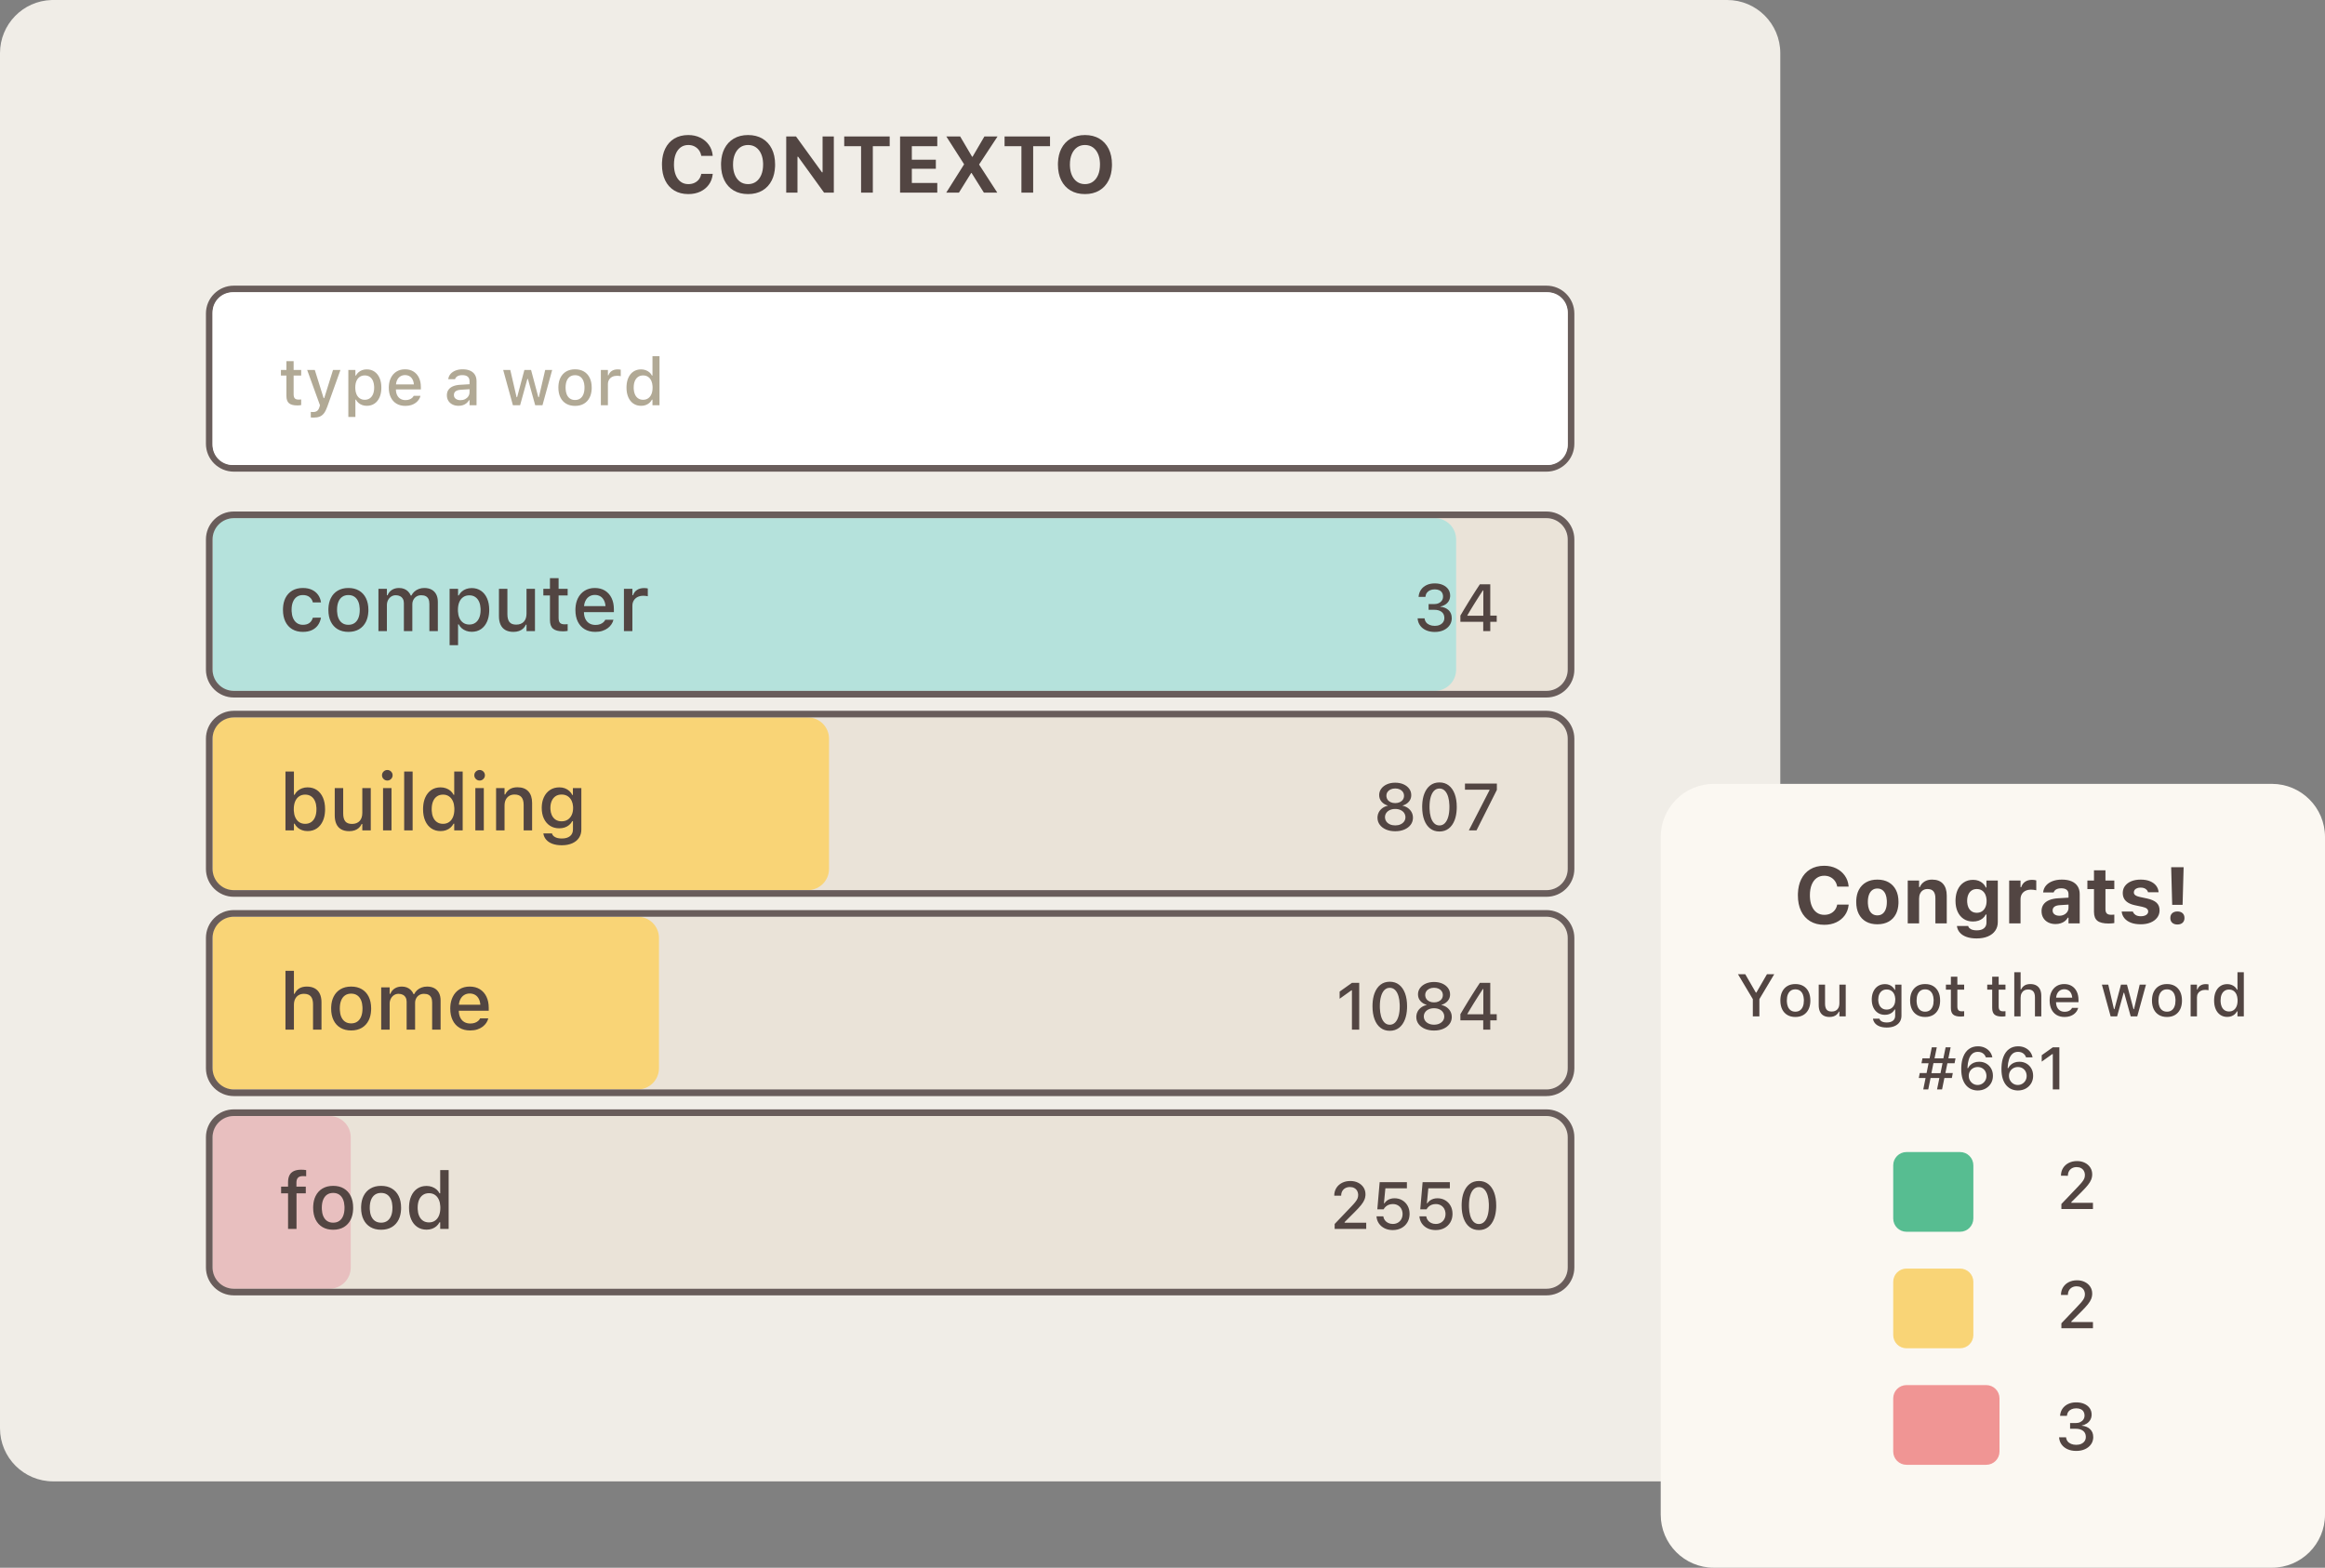
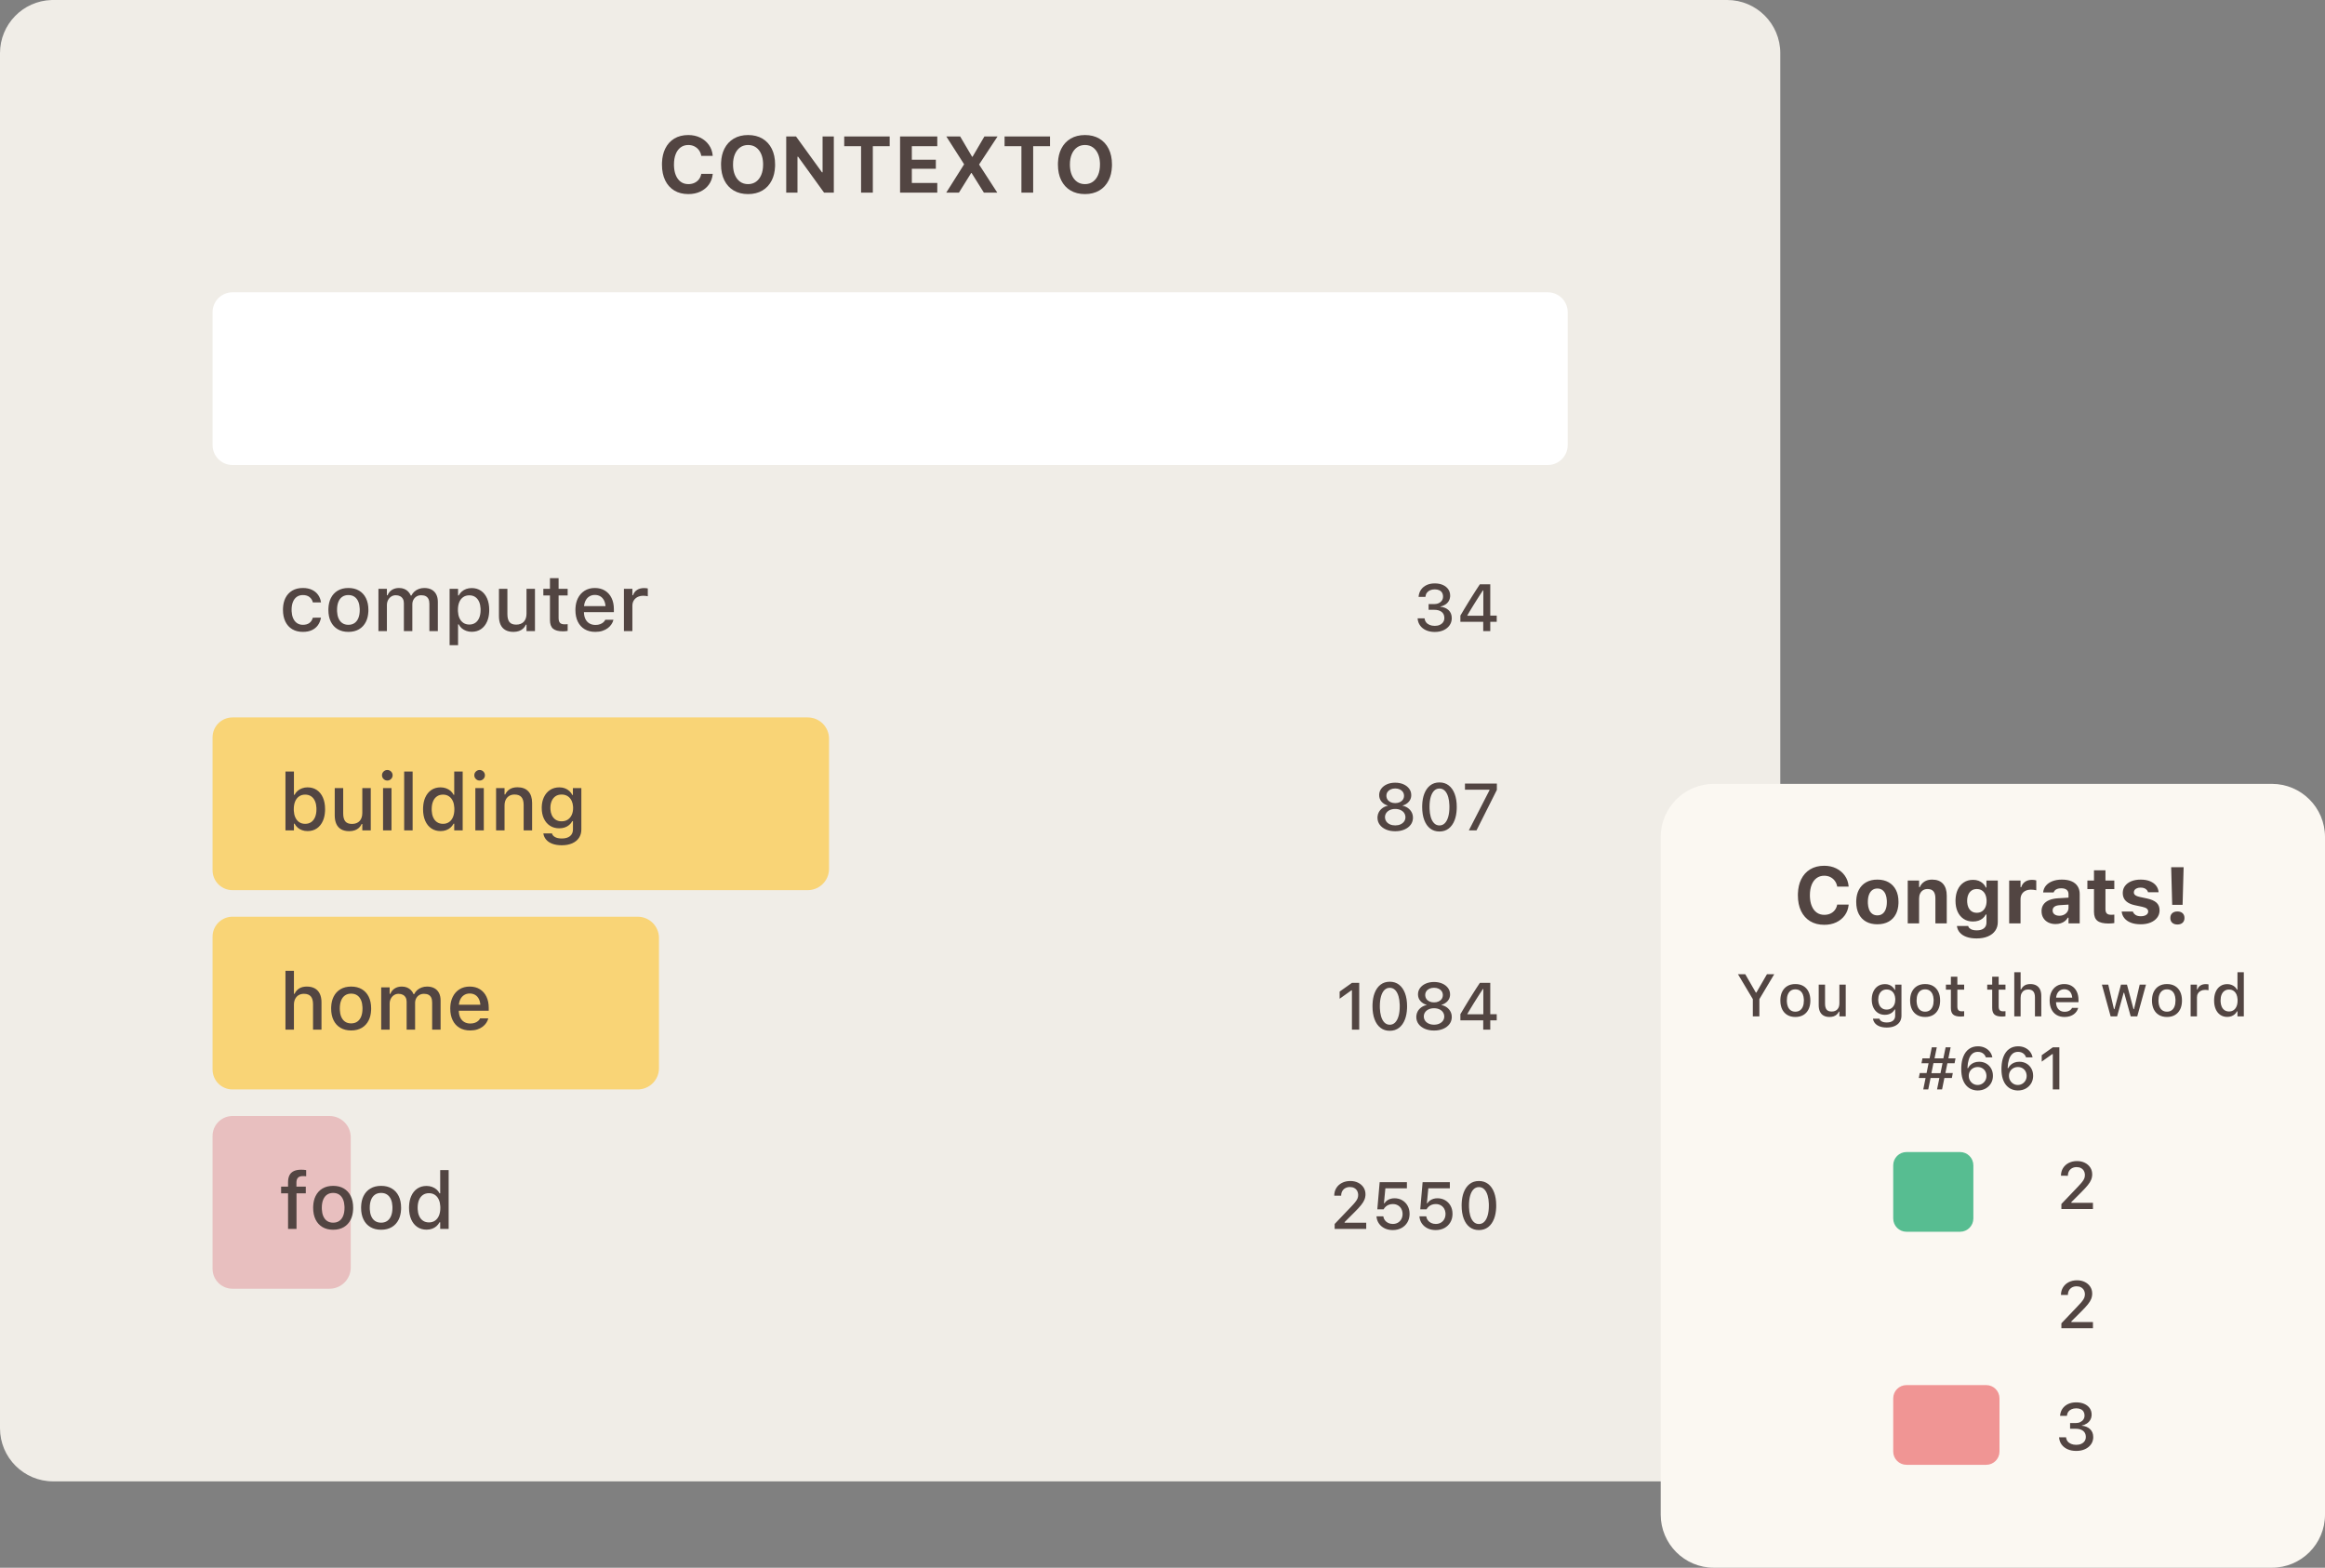
<svg xmlns="http://www.w3.org/2000/svg" width="350px" height="236px" viewBox="0 0 350 236" version="1.1">
  <rect x="0" y="0" width="350" height="236" fill="#808080" stroke="none" />
  <g stroke="none" stroke-width="1" fill="none" fill-rule="evenodd">
    <path d="M8,0 L260,0 C264.418,0 268,3.582 268,8 L268,215 C268,219.418 264.418,223 260,223 L8,223 C3.582,223 0,219.418 0,215 L0,8 C0,3.665 3.448,0.135 7.751,0.004 L8,0 Z" fill="#F0EDE7" />
-     <path d="M35.2,78 L232.8,78 C234.567,78 236,79.433 236,81.2 L236,100.8 C236,102.567 234.567,104 232.8,104 L35.2,104 C33.433,104 32,102.567 32,100.8 L32,81.2 C32,79.433 33.433,78 35.2,78 Z M35.2,108 L232.8,108 C234.567,108 236,109.433 236,111.2 L236,130.8 C236,132.567 234.567,134 232.8,134 L35.2,134 C33.433,134 32,132.567 32,130.8 L32,111.2 C32,109.433 33.433,108 35.2,108 Z M35.2,138 L232.8,138 C234.567,138 236,139.433 236,141.2 L236,160.8 C236,162.567 234.567,164 232.8,164 L35.2,164 C33.433,164 32,162.567 32,160.8 L32,141.2 C32,139.433 33.433,138 35.2,138 Z M35.2,168 L232.8,168 C234.567,168 236,169.433 236,171.2 L236,190.8 C236,192.567 234.567,194 232.8,194 L35.2,194 C33.433,194 32,192.567 32,190.8 L32,171.2 C32,169.433 33.433,168 35.2,168 Z" fill="#EAE3D8" />
-     <path d="M35,78 L216,78 C217.767,78 219.2,79.433 219.2,81.2 L219.2,100.8 C219.2,102.567 217.767,104 216,104 L35,104 C33.343,104 32,102.657 32,101 L32,81 C32,79.402 33.249,78.096 34.824,78.005 L35,78 Z" fill="#B5E2DC" />
    <path d="M35,168 L49.6,168 C51.367,168 52.8,169.433 52.8,171.2 L52.8,190.8 C52.8,192.567 51.367,194 49.6,194 L35,194 C33.343,194 32,192.657 32,191 L32,171 C32,169.402 33.249,168.096 34.824,168.005 L35,168 Z" fill="#E8BFBF" />
    <path d="M35,108 L121.6,108 C123.367,108 124.8,109.433 124.8,111.2 L124.8,130.8 C124.8,132.567 123.367,134 121.6,134 L35,134 C33.343,134 32,132.657 32,131 L32,111 C32,109.402 33.249,108.096 34.824,108.005 L35,108 Z M35,138 L96,138 C97.767,138 99.2,139.433 99.2,141.2 L99.2,160.8 C99.2,162.567 97.767,164 96,164 L35,164 C33.343,164 32,162.657 32,161 L32,141 C32,139.402 33.249,138.096 34.824,138.005 L35,138 Z" fill="#F9D476" />
-     <path d="M232.8,77 C235.12,77 237,78.88 237,81.2 L237,100.8 C237,103.12 235.12,105 232.8,105 L35.2,105 C32.88,105 31,103.12 31,100.8 L31,81.2 C31,78.88 32.88,77 35.2,77 L232.8,77 Z M232.8,78 L35.2,78 C33.433,78 32,79.433 32,81.2 L32,100.8 C32,102.567 33.433,104 35.2,104 L232.8,104 C234.567,104 236,102.567 236,100.8 L236,81.2 C236,79.433 234.567,78 232.8,78 Z M232.8,107 C235.12,107 237,108.88 237,111.2 L237,130.8 C237,133.12 235.12,135 232.8,135 L35.2,135 C32.88,135 31,133.12 31,130.8 L31,111.2 C31,108.88 32.88,107 35.2,107 L232.8,107 Z M232.8,108 L35.2,108 C33.433,108 32,109.433 32,111.2 L32,130.8 C32,132.567 33.433,134 35.2,134 L232.8,134 C234.567,134 236,132.567 236,130.8 L236,111.2 C236,109.433 234.567,108 232.8,108 Z M232.8,137 C235.12,137 237,138.88 237,141.2 L237,160.8 C237,163.12 235.12,165 232.8,165 L35.2,165 C32.88,165 31,163.12 31,160.8 L31,141.2 C31,138.88 32.88,137 35.2,137 L232.8,137 Z M232.8,138 L35.2,138 C33.433,138 32,139.433 32,141.2 L32,160.8 C32,162.567 33.433,164 35.2,164 L232.8,164 C234.567,164 236,162.567 236,160.8 L236,141.2 C236,139.433 234.567,138 232.8,138 Z M232.8,167 C235.12,167 237,168.88 237,171.2 L237,190.8 C237,193.12 235.12,195 232.8,195 L35.2,195 C32.88,195 31,193.12 31,190.8 L31,171.2 C31,168.88 32.88,167 35.2,167 L232.8,167 Z M232.8,168 L35.2,168 C33.433,168 32,169.433 32,171.2 L32,190.8 C32,192.567 33.433,194 35.2,194 L232.8,194 C234.567,194 236,192.567 236,190.8 L236,171.2 C236,169.433 234.567,168 232.8,168 Z M232.8,43 C235.12,43 237,44.88 237,47.2 L237,66.8 C237,69.12 235.12,71 232.8,71 L35.2,71 C32.88,71 31,69.12 31,66.8 L31,47.2 C31,44.88 32.88,43 35.2,43 L232.8,43 Z M232.8,44 L35.2,44 C33.433,44 32,45.433 32,47.2 L32,66.8 C32,68.567 33.433,70 35.2,70 L232.8,70 C234.567,70 236,68.567 236,66.8 L236,47.2 C236,45.433 234.567,44 232.8,44 Z" fill="#695D5B" fill-rule="nonzero" />
    <path d="M35,44 L233,44 C234.657,44 236,45.343 236,47 L236,67 C236,68.657 234.657,70 233,70 L35,70 C33.343,70 32,68.657 32,67 L32,47 C32,45.343 33.343,44 35,44 Z" fill="#FFFFFF" />
-     <path d="M44.765,61.032 C44.869,61.032 44.97,61.027 45.067,61.016 C45.164,61.005 45.255,60.993 45.339,60.979 L45.339,60.132 L45.143,60.147 C45.087,60.151 45.018,60.153 44.937,60.153 C44.676,60.153 44.488,60.089 44.373,59.963 C44.259,59.836 44.202,59.63 44.202,59.346 L44.202,56.534 L45.339,56.534 L45.339,55.695 L44.202,55.695 L44.202,54.362 L43.117,54.362 L43.117,55.695 L42.288,55.695 L42.288,56.534 L43.117,56.534 L43.117,59.603 C43.117,60.112 43.246,60.477 43.505,60.699 C43.763,60.921 44.183,61.032 44.765,61.032 Z M47.212,62.864 C47.573,62.864 47.878,62.813 48.129,62.713 C48.38,62.613 48.596,62.442 48.779,62.2 C48.961,61.958 49.127,61.625 49.275,61.202 L51.249,55.695 L50.131,55.695 L48.637,60.477 L48.965,59.932 L48.556,59.932 L48.889,60.477 L47.39,55.695 L46.241,55.695 L48.167,61.004 L48.088,61.277 C48.01,61.545 47.895,61.737 47.742,61.852 C47.589,61.967 47.39,62.024 47.144,62.024 L46.957,62.02 C46.894,62.018 46.837,62.012 46.785,62.004 L46.785,62.84 L46.89,62.85 L47.001,62.858 C47.076,62.862 47.147,62.864 47.212,62.864 Z M52.439,62.767 L53.5,62.767 L53.5,60.159 L53.581,60.159 C53.677,60.35 53.805,60.515 53.967,60.653 C54.129,60.792 54.316,60.899 54.528,60.975 C54.74,61.052 54.968,61.09 55.21,61.09 C55.659,61.09 56.048,60.978 56.377,60.755 C56.705,60.532 56.959,60.215 57.139,59.806 C57.293,59.455 57.381,59.049 57.403,58.588 L57.409,58.343 C57.409,57.786 57.318,57.304 57.138,56.895 C56.957,56.486 56.703,56.168 56.374,55.943 C56.045,55.718 55.658,55.605 55.21,55.605 C54.963,55.605 54.735,55.642 54.527,55.716 C54.318,55.791 54.134,55.897 53.974,56.034 C53.814,56.172 53.683,56.338 53.581,56.532 L53.5,56.532 L53.5,55.695 L52.439,55.695 L52.439,62.767 Z M54.909,60.181 C54.615,60.181 54.362,60.107 54.148,59.959 C53.934,59.811 53.77,59.6 53.655,59.326 C53.562,59.107 53.507,58.855 53.489,58.571 L53.482,58.342 C53.482,57.963 53.539,57.637 53.654,57.365 C53.769,57.093 53.933,56.883 54.147,56.736 C54.361,56.588 54.615,56.515 54.909,56.515 C55.205,56.515 55.459,56.588 55.67,56.734 C55.881,56.881 56.043,57.09 56.156,57.363 C56.247,57.581 56.301,57.833 56.319,58.121 L56.326,58.352 C56.326,58.73 56.27,59.056 56.156,59.33 C56.043,59.603 55.881,59.814 55.67,59.96 C55.459,60.107 55.205,60.181 54.909,60.181 Z M61.021,61.101 C61.361,61.101 61.662,61.057 61.926,60.97 C62.189,60.883 62.414,60.767 62.6,60.623 C62.787,60.479 62.937,60.32 63.051,60.147 C63.165,59.973 63.244,59.799 63.288,59.624 L63.299,59.58 L62.273,59.581 L62.256,59.62 C62.215,59.71 62.142,59.803 62.037,59.897 C61.932,59.992 61.797,60.071 61.632,60.135 C61.467,60.198 61.271,60.23 61.044,60.23 C60.748,60.23 60.491,60.165 60.275,60.033 C60.058,59.902 59.891,59.713 59.774,59.466 C59.657,59.219 59.598,58.921 59.598,58.573 L59.598,58.15 C59.598,57.786 59.658,57.478 59.778,57.227 C59.897,56.977 60.06,56.787 60.267,56.658 C60.473,56.529 60.708,56.465 60.971,56.465 C61.235,56.465 61.469,56.527 61.671,56.65 C61.873,56.774 62.031,56.959 62.145,57.207 C62.26,57.456 62.317,57.77 62.317,58.15 L62.317,58.572 L62.828,57.869 L59.069,57.869 L59.069,58.627 L63.355,58.627 L63.355,58.254 C63.355,57.723 63.259,57.258 63.067,56.859 C62.875,56.46 62.6,56.15 62.243,55.928 C61.886,55.705 61.46,55.594 60.966,55.594 C60.473,55.594 60.044,55.71 59.678,55.941 C59.312,56.171 59.029,56.494 58.829,56.907 C58.658,57.262 58.56,57.668 58.535,58.126 L58.529,58.364 C58.529,58.923 58.629,59.407 58.83,59.817 C59.03,60.227 59.316,60.543 59.687,60.766 C60.059,60.989 60.504,61.101 61.021,61.101 Z M69.028,61.09 C69.265,61.09 69.483,61.057 69.681,60.992 C69.88,60.926 70.058,60.83 70.213,60.704 C70.369,60.578 70.499,60.426 70.601,60.248 L70.683,60.248 L70.683,61 L71.737,61 L71.737,57.372 C71.737,57.001 71.656,56.683 71.495,56.417 C71.333,56.152 71.097,55.948 70.787,55.807 C70.476,55.665 70.098,55.594 69.651,55.594 C69.249,55.594 68.893,55.655 68.583,55.776 C68.273,55.897 68.023,56.065 67.833,56.282 C67.643,56.498 67.526,56.752 67.484,57.043 L67.479,57.079 L68.5,57.079 L68.506,57.062 C68.57,56.874 68.696,56.728 68.883,56.625 C69.07,56.522 69.31,56.471 69.604,56.471 C69.961,56.471 70.23,56.548 70.411,56.702 C70.593,56.857 70.683,57.08 70.683,57.372 L70.683,59.04 C70.683,59.268 70.624,59.472 70.506,59.653 C70.388,59.834 70.226,59.977 70.02,60.083 C69.814,60.188 69.579,60.241 69.315,60.241 C69.031,60.241 68.796,60.172 68.61,60.036 C68.456,59.922 68.366,59.771 68.34,59.582 L68.332,59.455 C68.332,59.218 68.418,59.033 68.59,58.901 C68.761,58.769 69.03,58.693 69.395,58.672 L71.21,58.555 L71.21,57.807 L69.252,57.925 C68.831,57.949 68.473,58.025 68.177,58.154 C67.882,58.283 67.657,58.46 67.503,58.686 C67.375,58.874 67.3,59.094 67.279,59.345 L67.272,59.509 C67.272,59.83 67.349,60.11 67.502,60.347 C67.654,60.584 67.863,60.768 68.128,60.897 C68.393,61.026 68.693,61.09 69.028,61.09 Z M77.211,61 L78.296,61 L79.388,57.046 L79.47,57.046 L80.568,61 L81.664,61 L83.122,55.695 L82.07,55.695 L81.121,59.789 L81.039,59.789 L79.945,55.695 L78.938,55.695 L77.847,59.789 L77.765,59.789 L76.816,55.695 L75.75,55.695 L77.211,61 Z M86.566,61.101 C87.086,61.101 87.533,60.99 87.907,60.769 C88.281,60.548 88.569,60.232 88.772,59.821 C88.945,59.468 89.044,59.058 89.069,58.59 L89.075,58.342 C89.075,57.773 88.973,57.283 88.77,56.872 C88.567,56.461 88.278,56.146 87.905,55.925 C87.531,55.705 87.085,55.594 86.566,55.594 C86.051,55.594 85.605,55.705 85.23,55.925 C84.855,56.146 84.566,56.462 84.362,56.873 C84.188,57.225 84.088,57.635 84.063,58.103 L84.057,58.352 C84.057,58.92 84.158,59.41 84.361,59.821 C84.563,60.232 84.852,60.548 85.227,60.769 C85.603,60.99 86.049,61.101 86.566,61.101 Z M86.566,60.215 C86.263,60.215 86.006,60.141 85.795,59.993 C85.583,59.846 85.422,59.633 85.31,59.356 C85.221,59.134 85.167,58.875 85.149,58.58 L85.143,58.343 C85.143,57.95 85.199,57.615 85.31,57.338 C85.422,57.061 85.584,56.848 85.796,56.701 C86.007,56.554 86.264,56.481 86.566,56.481 C86.869,56.481 87.126,56.554 87.337,56.701 C87.548,56.848 87.709,57.061 87.821,57.338 C87.911,57.559 87.965,57.818 87.983,58.114 L87.989,58.352 C87.989,58.743 87.933,59.077 87.822,59.355 C87.71,59.632 87.549,59.845 87.338,59.993 C87.127,60.141 86.869,60.215 86.566,60.215 Z M90.452,61 L91.513,61 L91.513,57.831 C91.513,57.575 91.571,57.353 91.685,57.165 C91.8,56.976 91.959,56.83 92.164,56.726 C92.368,56.622 92.606,56.57 92.876,56.57 C92.977,56.57 93.074,56.575 93.166,56.585 C93.259,56.595 93.352,56.61 93.447,56.63 L93.447,55.652 L93.32,55.629 C93.295,55.626 93.269,55.623 93.241,55.619 C93.156,55.61 93.07,55.605 92.982,55.605 C92.63,55.605 92.335,55.683 92.096,55.839 C91.858,55.995 91.691,56.214 91.595,56.497 L91.513,56.497 L91.513,55.695 L90.452,55.695 L90.452,61 Z M96.51,61.09 C96.758,61.09 96.986,61.053 97.195,60.979 C97.403,60.904 97.587,60.798 97.747,60.661 C97.906,60.523 98.037,60.357 98.139,60.163 L98.221,60.163 L98.221,61 L99.282,61 L99.282,53.618 L98.221,53.618 L98.221,56.536 L98.139,56.536 C98.047,56.344 97.919,56.179 97.756,56.041 C97.592,55.903 97.405,55.796 97.193,55.72 C96.98,55.643 96.753,55.605 96.51,55.605 C96.061,55.605 95.673,55.717 95.344,55.94 C95.015,56.164 94.761,56.48 94.582,56.889 C94.428,57.24 94.34,57.646 94.318,58.107 L94.312,58.352 C94.312,58.908 94.403,59.391 94.583,59.802 C94.764,60.213 95.019,60.53 95.349,60.754 C95.679,60.978 96.067,61.09 96.51,61.09 Z M96.812,60.181 C96.518,60.181 96.265,60.107 96.053,59.961 C95.841,59.814 95.678,59.604 95.565,59.33 C95.474,59.111 95.42,58.859 95.401,58.573 L95.395,58.343 C95.395,57.962 95.451,57.636 95.565,57.364 C95.678,57.091 95.841,56.882 96.054,56.735 C96.266,56.588 96.519,56.515 96.812,56.515 C97.106,56.515 97.36,56.589 97.573,56.736 C97.787,56.884 97.951,57.094 98.066,57.367 C98.158,57.585 98.214,57.837 98.232,58.123 L98.239,58.353 C98.239,58.729 98.181,59.054 98.067,59.327 C97.952,59.601 97.788,59.812 97.574,59.959 C97.361,60.107 97.107,60.181 96.812,60.181 Z" fill="#B1A995" fill-rule="nonzero" />
    <path d="M103.617,29.217 C104.299,29.217 104.903,29.091 105.431,28.84 C105.958,28.589 106.384,28.241 106.708,27.794 C107.032,27.348 107.226,26.83 107.288,26.24 L107.291,26.173 L105.568,26.173 L105.557,26.223 C105.496,26.523 105.377,26.786 105.201,27.011 C105.024,27.235 104.801,27.409 104.533,27.532 C104.264,27.655 103.96,27.717 103.62,27.717 C103.175,27.717 102.791,27.598 102.467,27.359 C102.144,27.121 101.895,26.782 101.72,26.341 C101.57,25.964 101.485,25.526 101.463,25.029 L101.458,24.764 C101.458,24.158 101.545,23.636 101.72,23.198 C101.895,22.759 102.144,22.421 102.467,22.184 C102.791,21.947 103.173,21.828 103.614,21.828 C103.952,21.828 104.256,21.895 104.527,22.029 C104.797,22.163 105.022,22.349 105.202,22.588 C105.382,22.828 105.501,23.106 105.56,23.425 L105.565,23.463 L107.285,23.463 L107.285,23.39 C107.23,22.796 107.039,22.269 106.709,21.808 C106.38,21.347 105.95,20.985 105.417,20.722 C104.885,20.459 104.284,20.328 103.614,20.328 C102.796,20.328 102.091,20.507 101.499,20.866 C100.907,21.224 100.451,21.735 100.131,22.398 C99.846,22.987 99.688,23.677 99.656,24.466 L99.65,24.778 C99.65,25.692 99.811,26.481 100.131,27.144 C100.451,27.807 100.908,28.318 101.502,28.678 C102.096,29.037 102.801,29.217 103.617,29.217 Z M112.614,29.217 C113.448,29.217 114.169,29.036 114.778,28.675 C115.386,28.313 115.855,27.801 116.186,27.137 C116.479,26.546 116.642,25.859 116.675,25.074 L116.681,24.764 C116.681,23.854 116.515,23.066 116.184,22.402 C115.853,21.738 115.383,21.227 114.775,20.867 C114.167,20.508 113.446,20.328 112.614,20.328 C111.786,20.328 111.067,20.508 110.458,20.867 C109.849,21.227 109.377,21.738 109.044,22.401 C108.748,22.99 108.584,23.678 108.551,24.464 L108.545,24.775 C108.545,25.686 108.71,26.473 109.04,27.138 C109.37,27.803 109.839,28.316 110.448,28.676 C111.056,29.037 111.778,29.217 112.614,29.217 Z M112.614,27.717 C112.151,27.717 111.75,27.596 111.412,27.354 C111.073,27.111 110.811,26.77 110.626,26.328 C110.468,25.95 110.378,25.515 110.355,25.025 L110.35,24.764 C110.35,24.166 110.443,23.647 110.631,23.208 C110.818,22.769 111.082,22.429 111.42,22.188 C111.759,21.948 112.157,21.828 112.614,21.828 C113.073,21.828 113.472,21.948 113.811,22.188 C114.15,22.429 114.412,22.769 114.598,23.208 C114.757,23.585 114.848,24.019 114.87,24.512 L114.876,24.775 C114.876,25.369 114.783,25.887 114.598,26.328 C114.412,26.77 114.15,27.111 113.811,27.354 C113.472,27.596 113.073,27.717 112.614,27.717 Z M118.356,29 L120.05,29 L120.05,23.592 L120.932,23.592 L119.692,22.965 L124.055,29 L125.522,29 L125.522,20.545 L123.829,20.545 L123.829,25.933 L122.947,25.933 L124.187,26.557 L119.833,20.545 L118.356,20.545 L118.356,29 Z M129.624,29 L131.394,29 L131.394,22.004 L133.931,22.004 L133.931,20.545 L127.087,20.545 L127.087,22.004 L129.624,22.004 L129.624,29 Z M135.495,29 L141.097,29 L141.097,27.541 L137.265,27.541 L137.265,25.405 L140.88,25.405 L140.88,24.046 L137.265,24.046 L137.265,22.004 L141.097,22.004 L141.097,20.545 L135.495,20.545 L135.495,29 Z M142.444,29 L144.354,29 L146.616,25.373 L145.441,26.038 L146.259,26.038 L148.113,29 L150.129,29 L146.979,24.134 L147.396,25.566 L147.396,24.755 L150.167,20.545 L148.189,20.545 L146.007,24.277 L147.155,23.595 L146.338,23.595 L144.542,20.545 L142.459,20.545 L145.131,24.723 L145.131,25.534 L145.538,24.096 L142.444,29 Z M153.762,29 L155.531,29 L155.531,22.004 L158.068,22.004 L158.068,20.545 L151.225,20.545 L151.225,22.004 L153.762,22.004 L153.762,29 Z M163.327,29.217 C164.161,29.217 164.882,29.036 165.491,28.675 C166.099,28.313 166.568,27.801 166.898,27.137 C167.192,26.546 167.355,25.859 167.387,25.074 L167.394,24.764 C167.394,23.854 167.228,23.066 166.897,22.402 C166.566,21.738 166.096,21.227 165.488,20.867 C164.879,20.508 164.159,20.328 163.327,20.328 C162.499,20.328 161.78,20.508 161.171,20.867 C160.562,21.227 160.09,21.738 159.757,22.401 C159.461,22.99 159.297,23.678 159.264,24.464 L159.258,24.775 C159.258,25.686 159.423,26.473 159.753,27.138 C160.083,27.803 160.552,28.316 161.161,28.676 C161.769,29.037 162.491,29.217 163.327,29.217 Z M163.327,27.717 C162.864,27.717 162.463,27.596 162.125,27.354 C161.786,27.111 161.524,26.77 161.339,26.328 C161.181,25.95 161.091,25.515 161.068,25.025 L161.062,24.764 C161.062,24.166 161.156,23.647 161.344,23.208 C161.531,22.769 161.794,22.429 162.133,22.188 C162.472,21.948 162.87,21.828 163.327,21.828 C163.786,21.828 164.185,21.948 164.524,22.188 C164.863,22.429 165.125,22.769 165.311,23.208 C165.47,23.585 165.56,24.019 165.583,24.512 L165.589,24.775 C165.589,25.369 165.496,25.887 165.311,26.328 C165.125,26.77 164.863,27.111 164.524,27.354 C164.185,27.596 163.786,27.717 163.327,27.717 Z M215.99,95.132 C216.491,95.132 216.933,95.043 217.316,94.865 C217.699,94.686 218,94.44 218.218,94.126 C218.404,93.857 218.511,93.555 218.538,93.221 L218.544,93.041 C218.544,92.548 218.386,92.152 218.07,91.853 C217.753,91.553 217.336,91.381 216.818,91.337 L216.818,91.313 C217.105,91.253 217.36,91.15 217.583,91.002 C217.807,90.855 217.983,90.669 218.111,90.446 C218.214,90.267 218.275,90.066 218.296,89.844 L218.303,89.664 C218.303,89.299 218.208,88.979 218.016,88.704 C217.825,88.429 217.555,88.213 217.207,88.057 C216.858,87.901 216.449,87.823 215.979,87.823 C215.52,87.823 215.116,87.905 214.765,88.069 C214.415,88.233 214.136,88.462 213.926,88.758 C213.716,89.053 213.593,89.4 213.555,89.798 L213.55,89.851 L214.582,89.851 L214.587,89.803 C214.611,89.581 214.684,89.389 214.805,89.227 C214.925,89.065 215.086,88.94 215.288,88.852 C215.489,88.765 215.72,88.721 215.979,88.721 C216.245,88.721 216.472,88.764 216.659,88.85 C216.846,88.935 216.988,89.058 217.086,89.22 C217.164,89.348 217.211,89.499 217.227,89.671 L217.232,89.814 C217.232,90.032 217.176,90.226 217.063,90.395 C216.95,90.565 216.792,90.698 216.589,90.794 C216.386,90.891 216.151,90.939 215.883,90.939 L215.06,90.939 L215.06,91.795 L215.915,91.795 C216.384,91.795 216.754,91.902 217.024,92.115 C217.26,92.301 217.393,92.558 217.423,92.886 L217.429,93.041 C217.429,93.27 217.369,93.473 217.249,93.65 C217.129,93.827 216.961,93.965 216.745,94.065 C216.529,94.165 216.277,94.215 215.989,94.215 C215.698,94.215 215.442,94.169 215.22,94.076 C214.998,93.984 214.822,93.856 214.691,93.693 C214.586,93.562 214.516,93.416 214.481,93.254 L214.455,93.078 L213.403,93.078 L213.408,93.138 C213.441,93.527 213.567,93.871 213.785,94.171 C214.003,94.471 214.3,94.706 214.675,94.876 C215.05,95.046 215.488,95.132 215.99,95.132 Z M223.282,95 L224.342,95 L224.342,93.602 L225.313,93.602 L225.313,92.67 L224.342,92.67 L224.342,87.954 L222.777,87.954 C222.582,88.246 222.385,88.546 222.187,88.853 L221.592,89.788 L220.998,90.743 L220.413,91.708 L219.843,92.669 L219.843,93.602 L223.282,93.602 L223.282,95 Z M220.898,92.688 L220.898,92.622 C221.042,92.373 221.19,92.121 221.344,91.866 L221.813,91.098 L222.292,90.333 L222.768,89.588 L223.231,88.881 L223.297,88.881 L223.297,92.688 L220.898,92.688 Z M45.593,95.121 C46.121,95.121 46.573,95.033 46.949,94.857 C47.326,94.681 47.627,94.435 47.853,94.122 C48.079,93.808 48.231,93.445 48.308,93.034 L48.316,92.979 L47.097,92.985 L47.085,93.014 C46.983,93.356 46.809,93.615 46.561,93.792 C46.313,93.969 45.99,94.057 45.592,94.057 C45.243,94.057 44.941,93.967 44.688,93.786 C44.435,93.605 44.239,93.346 44.102,93.008 C43.988,92.727 43.921,92.401 43.902,92.031 L43.896,91.791 C43.896,91.331 43.964,90.936 44.1,90.605 C44.235,90.275 44.43,90.021 44.683,89.843 C44.936,89.666 45.239,89.577 45.592,89.577 C46.013,89.577 46.35,89.681 46.604,89.888 C46.858,90.096 47.02,90.356 47.091,90.668 L47.097,90.684 L48.321,90.684 L48.318,90.655 C48.26,90.241 48.117,89.874 47.888,89.552 C47.66,89.23 47.353,88.977 46.967,88.791 C46.581,88.606 46.122,88.513 45.589,88.513 C44.969,88.513 44.435,88.646 43.988,88.912 C43.541,89.178 43.197,89.555 42.957,90.044 C42.747,90.472 42.629,90.971 42.603,91.542 L42.597,91.803 C42.597,92.488 42.718,93.079 42.96,93.575 C43.201,94.071 43.545,94.453 43.993,94.72 C44.44,94.987 44.973,95.121 45.593,95.121 Z M52.446,95.121 C53.07,95.121 53.607,94.988 54.055,94.723 C54.504,94.457 54.85,94.078 55.092,93.585 C55.305,93.153 55.424,92.649 55.451,92.073 L55.457,91.81 C55.457,91.127 55.335,90.539 55.091,90.046 C54.847,89.553 54.501,89.175 54.052,88.91 C53.603,88.645 53.068,88.513 52.446,88.513 C51.827,88.513 51.293,88.646 50.843,88.911 C50.392,89.176 50.045,89.554 49.801,90.047 C49.587,90.479 49.467,90.983 49.44,91.559 L49.435,91.822 C49.435,92.504 49.556,93.091 49.799,93.585 C50.043,94.078 50.389,94.457 50.839,94.723 C51.29,94.988 51.825,95.121 52.446,95.121 Z M52.446,94.057 C52.082,94.057 51.774,93.969 51.52,93.792 C51.266,93.615 51.073,93.36 50.939,93.027 C50.827,92.749 50.762,92.424 50.743,92.052 L50.738,91.811 C50.738,91.34 50.805,90.938 50.939,90.605 C51.073,90.273 51.267,90.018 51.521,89.842 C51.775,89.665 52.083,89.577 52.446,89.577 C52.809,89.577 53.117,89.665 53.371,89.842 C53.624,90.018 53.818,90.273 53.952,90.605 C54.064,90.882 54.129,91.208 54.148,91.581 L54.154,91.823 C54.154,92.292 54.087,92.693 53.953,93.026 C53.819,93.359 53.625,93.614 53.372,93.791 C53.118,93.969 52.81,94.057 52.446,94.057 Z M56.969,95 L58.242,95 L58.242,91.095 C58.242,90.816 58.3,90.564 58.416,90.339 C58.531,90.113 58.691,89.935 58.893,89.803 C59.096,89.671 59.324,89.605 59.578,89.605 C59.828,89.605 60.044,89.653 60.228,89.748 C60.411,89.844 60.552,89.981 60.651,90.158 C60.75,90.335 60.799,90.545 60.799,90.788 L60.799,95 L62.072,95 L62.072,90.975 C62.072,90.718 62.127,90.487 62.238,90.281 C62.349,90.075 62.505,89.911 62.706,89.788 C62.906,89.666 63.142,89.605 63.412,89.605 C63.688,89.605 63.917,89.653 64.099,89.751 C64.28,89.848 64.416,89.993 64.505,90.187 C64.594,90.38 64.639,90.624 64.639,90.917 L64.639,95 L65.912,95 L65.912,90.612 C65.912,90.169 65.831,89.792 65.67,89.479 C65.509,89.167 65.276,88.928 64.973,88.762 C64.669,88.596 64.303,88.513 63.873,88.513 C63.581,88.513 63.307,88.56 63.053,88.655 C62.798,88.749 62.575,88.881 62.384,89.052 C62.193,89.222 62.044,89.422 61.935,89.651 L61.837,89.651 C61.743,89.42 61.613,89.22 61.447,89.05 C61.281,88.88 61.083,88.748 60.853,88.654 C60.622,88.56 60.363,88.513 60.075,88.513 C59.657,88.513 59.299,88.609 58.999,88.801 C58.699,88.994 58.479,89.264 58.34,89.613 L58.242,89.613 L58.242,88.634 L56.969,88.634 L56.969,95 Z M67.683,97.12 L68.956,97.12 L68.956,93.991 L69.054,93.991 C69.169,94.22 69.323,94.418 69.517,94.584 C69.712,94.75 69.936,94.879 70.19,94.97 C70.445,95.062 70.718,95.108 71.009,95.108 C71.548,95.108 72.014,94.974 72.409,94.706 C72.803,94.438 73.108,94.058 73.323,93.567 C73.508,93.146 73.614,92.659 73.64,92.105 L73.647,91.811 C73.647,91.143 73.538,90.564 73.322,90.073 C73.105,89.583 72.8,89.202 72.405,88.932 C72.011,88.661 71.546,88.526 71.009,88.526 C70.712,88.526 70.439,88.571 70.189,88.66 C69.938,88.749 69.717,88.876 69.525,89.041 C69.334,89.206 69.177,89.405 69.054,89.639 L68.956,89.639 L68.956,88.634 L67.683,88.634 L67.683,97.12 Z M70.647,94.017 C70.295,94.017 69.99,93.928 69.734,93.751 C69.477,93.573 69.28,93.32 69.142,92.991 C69.027,92.717 68.96,92.401 68.941,92.042 L68.935,91.81 C68.935,91.356 69.004,90.965 69.141,90.638 C69.279,90.312 69.476,90.06 69.733,89.883 C69.989,89.706 70.294,89.618 70.647,89.618 C71.003,89.618 71.307,89.705 71.56,89.881 C71.813,90.057 72.008,90.308 72.144,90.635 C72.257,90.908 72.323,91.225 72.342,91.588 L72.348,91.823 C72.348,92.276 72.28,92.667 72.144,92.995 C72.008,93.324 71.813,93.576 71.56,93.752 C71.307,93.929 71.003,94.017 70.647,94.017 Z M77.289,95.121 C77.597,95.121 77.873,95.078 78.118,94.993 C78.363,94.908 78.573,94.784 78.749,94.621 C78.925,94.459 79.062,94.265 79.162,94.038 L79.26,94.038 L79.26,95 L80.533,95 L80.533,88.634 L79.26,88.634 L79.26,92.369 C79.26,92.625 79.227,92.855 79.161,93.06 C79.094,93.264 78.995,93.439 78.863,93.583 C78.731,93.727 78.568,93.837 78.374,93.914 C78.18,93.991 77.956,94.03 77.703,94.03 C77.236,94.03 76.899,93.899 76.692,93.637 C76.486,93.375 76.383,92.981 76.383,92.455 L76.383,88.634 L75.11,88.634 L75.11,92.754 C75.11,93.256 75.191,93.684 75.354,94.038 C75.517,94.392 75.761,94.661 76.085,94.845 C76.41,95.029 76.811,95.121 77.289,95.121 Z M84.766,95.038 C84.891,95.038 85.012,95.032 85.129,95.019 C85.245,95.006 85.354,94.991 85.454,94.974 L85.454,93.959 L85.29,93.972 L85.219,93.977 C85.152,93.981 85.07,93.983 84.973,93.983 C84.659,93.983 84.433,93.907 84.296,93.755 C84.158,93.603 84.09,93.357 84.09,93.016 L84.09,89.641 L85.454,89.641 L85.454,88.634 L84.09,88.634 L84.09,87.034 L82.788,87.034 L82.788,88.634 L81.793,88.634 L81.793,89.641 L82.788,89.641 L82.788,93.324 C82.788,93.934 82.943,94.372 83.254,94.639 C83.564,94.905 84.068,95.038 84.766,95.038 Z M89.612,95.121 C90.019,95.121 90.381,95.069 90.697,94.964 C91.013,94.859 91.283,94.721 91.507,94.548 C91.731,94.375 91.911,94.184 92.048,93.976 C92.185,93.768 92.279,93.559 92.332,93.349 L92.345,93.296 L91.115,93.298 L91.093,93.344 C91.044,93.452 90.957,93.563 90.831,93.677 C90.705,93.791 90.543,93.886 90.345,93.962 C90.147,94.038 89.912,94.076 89.639,94.076 C89.284,94.076 88.976,93.997 88.716,93.84 C88.456,93.682 88.255,93.455 88.115,93.159 C87.974,92.863 87.904,92.506 87.904,92.088 L87.904,91.58 C87.904,91.143 87.976,90.774 88.12,90.473 C88.263,90.172 88.459,89.944 88.707,89.79 C88.954,89.635 89.236,89.558 89.552,89.558 C89.869,89.558 90.149,89.632 90.391,89.78 C90.633,89.928 90.823,90.151 90.961,90.449 C91.098,90.747 91.167,91.124 91.167,91.58 L91.167,92.086 L91.78,91.243 L87.269,91.243 L87.269,92.152 L92.412,92.152 L92.412,91.705 C92.412,91.068 92.297,90.51 92.067,90.031 C91.836,89.553 91.507,89.18 91.078,88.913 C90.65,88.647 90.139,88.513 89.545,88.513 C88.954,88.513 88.439,88.652 88,88.929 C87.561,89.206 87.221,89.592 86.981,90.089 C86.776,90.514 86.658,91.002 86.629,91.551 L86.622,91.836 C86.622,92.507 86.742,93.088 86.982,93.58 C87.222,94.072 87.565,94.452 88.011,94.719 C88.457,94.987 88.991,95.121 89.612,95.121 Z M93.925,95 L95.198,95 L95.198,91.198 C95.198,90.891 95.266,90.624 95.404,90.398 C95.542,90.172 95.733,89.996 95.978,89.871 C96.224,89.746 96.508,89.684 96.833,89.684 C96.954,89.684 97.07,89.69 97.181,89.702 C97.292,89.714 97.404,89.732 97.518,89.756 L97.518,88.582 C97.455,88.568 97.372,88.555 97.27,88.543 C97.169,88.532 97.065,88.526 96.961,88.526 C96.538,88.526 96.183,88.62 95.897,88.807 C95.611,88.994 95.41,89.257 95.296,89.596 L95.198,89.596 L95.198,88.634 L93.925,88.634 L93.925,95 Z M210.032,125.132 C210.555,125.132 211.017,125.045 211.419,124.872 C211.821,124.699 212.136,124.459 212.362,124.152 C212.556,123.89 212.667,123.593 212.695,123.263 L212.702,123.085 C212.702,122.789 212.636,122.517 212.504,122.27 C212.372,122.023 212.189,121.814 211.955,121.643 C211.721,121.472 211.449,121.354 211.14,121.289 L211.14,121.266 C211.536,121.152 211.853,120.956 212.09,120.679 C212.294,120.441 212.41,120.167 212.439,119.858 L212.446,119.69 C212.446,119.331 212.343,119.011 212.136,118.731 C211.93,118.45 211.645,118.228 211.282,118.066 C210.919,117.904 210.502,117.823 210.032,117.823 C209.565,117.823 209.149,117.904 208.785,118.066 C208.421,118.228 208.136,118.45 207.929,118.731 C207.756,118.965 207.656,119.226 207.627,119.514 L207.618,119.7 C207.618,120.075 207.737,120.401 207.976,120.679 C208.214,120.956 208.53,121.152 208.925,121.266 L208.925,121.289 C208.618,121.355 208.347,121.473 208.112,121.643 C207.877,121.814 207.693,122.023 207.561,122.27 C207.455,122.468 207.392,122.681 207.371,122.91 L207.363,123.095 C207.363,123.493 207.477,123.846 207.704,124.152 C207.932,124.459 208.246,124.699 208.647,124.872 C209.048,125.045 209.51,125.132 210.032,125.132 Z M210.032,124.253 C209.734,124.253 209.469,124.2 209.237,124.095 C209.006,123.989 208.824,123.844 208.692,123.659 C208.586,123.511 208.523,123.346 208.501,123.164 L208.493,123.015 C208.493,122.775 208.559,122.562 208.689,122.375 C208.82,122.189 209.001,122.043 209.232,121.936 C209.464,121.83 209.731,121.776 210.032,121.776 C210.334,121.776 210.601,121.83 210.832,121.936 C211.064,122.043 211.245,122.189 211.375,122.375 C211.48,122.524 211.542,122.691 211.563,122.874 L211.571,123.025 C211.571,123.263 211.505,123.474 211.373,123.659 C211.241,123.844 211.059,123.989 210.829,124.095 C210.599,124.2 210.333,124.253 210.032,124.253 Z M210.032,120.895 C209.771,120.895 209.54,120.849 209.341,120.755 C209.141,120.662 208.986,120.533 208.874,120.367 C208.785,120.235 208.731,120.087 208.713,119.923 L208.706,119.788 C208.706,119.573 208.762,119.383 208.874,119.218 C208.987,119.054 209.142,118.925 209.342,118.832 C209.541,118.739 209.771,118.692 210.032,118.692 C210.294,118.692 210.524,118.739 210.723,118.832 C210.922,118.925 211.078,119.054 211.19,119.218 C211.28,119.35 211.334,119.498 211.351,119.662 L211.358,119.797 C211.358,120.012 211.302,120.202 211.19,120.367 C211.079,120.533 210.923,120.662 210.724,120.755 C210.525,120.849 210.295,120.895 210.032,120.895 Z M216.691,125.171 C217.234,125.171 217.699,125.021 218.087,124.722 C218.475,124.422 218.774,123.996 218.983,123.444 C219.162,122.97 219.265,122.421 219.29,121.798 L219.297,121.47 C219.297,120.713 219.192,120.059 218.983,119.508 C218.774,118.957 218.475,118.532 218.087,118.232 C217.699,117.933 217.234,117.783 216.691,117.783 C216.148,117.783 215.683,117.933 215.296,118.232 C214.909,118.532 214.611,118.957 214.403,119.508 C214.224,119.98 214.123,120.528 214.097,121.152 L214.091,121.479 C214.091,122.236 214.195,122.891 214.403,123.444 C214.611,123.996 214.909,124.422 215.296,124.722 C215.683,125.021 216.148,125.171 216.691,125.171 Z M216.691,124.259 C216.377,124.259 216.108,124.147 215.886,123.922 C215.663,123.698 215.492,123.378 215.374,122.963 C215.276,122.617 215.219,122.216 215.202,121.76 L215.197,121.47 C215.197,120.895 215.256,120.401 215.374,119.988 C215.492,119.575 215.663,119.256 215.886,119.034 C216.108,118.811 216.377,118.699 216.691,118.699 C217.007,118.699 217.277,118.811 217.5,119.034 C217.722,119.256 217.893,119.575 218.012,119.988 C218.112,120.332 218.169,120.733 218.186,121.189 L218.191,121.479 C218.191,122.053 218.131,122.548 218.012,122.963 C217.893,123.378 217.722,123.698 217.5,123.922 C217.277,124.147 217.007,124.259 216.691,124.259 Z M221.119,125 L222.27,125 L225.335,118.906 L225.335,117.953 L220.533,117.953 L220.533,118.882 L224.225,118.882 L224.225,118.955 L221.119,125 Z M46.299,125.108 C46.836,125.108 47.301,124.974 47.696,124.705 C48.09,124.436 48.396,124.055 48.612,123.563 C48.798,123.14 48.904,122.654 48.93,122.103 L48.937,121.811 C48.937,121.14 48.829,120.558 48.614,120.067 C48.398,119.576 48.093,119.196 47.699,118.928 C47.305,118.66 46.838,118.526 46.299,118.526 C46.008,118.526 45.735,118.572 45.481,118.664 C45.226,118.756 45.002,118.884 44.808,119.05 C44.613,119.215 44.459,119.413 44.345,119.643 L44.247,119.643 L44.247,116.141 L42.973,116.141 L42.973,125 L44.247,125 L44.247,123.995 L44.345,123.995 C44.467,124.228 44.624,124.427 44.816,124.593 C45.008,124.758 45.229,124.885 45.479,124.974 C45.729,125.064 46.003,125.108 46.299,125.108 Z M45.937,124.017 C45.584,124.017 45.28,123.928 45.023,123.751 C44.767,123.574 44.569,123.321 44.432,122.993 C44.317,122.719 44.25,122.403 44.231,122.044 L44.225,121.812 C44.225,121.358 44.294,120.967 44.432,120.64 C44.57,120.313 44.768,120.061 45.024,119.884 C45.281,119.706 45.585,119.618 45.937,119.618 C46.293,119.618 46.597,119.706 46.851,119.882 C47.104,120.058 47.298,120.309 47.434,120.636 C47.548,120.909 47.614,121.226 47.633,121.588 L47.638,121.823 C47.638,122.277 47.57,122.668 47.434,122.996 C47.298,123.325 47.104,123.577 46.851,123.753 C46.597,123.929 46.293,124.017 45.937,124.017 Z M52.57,125.121 C52.878,125.121 53.154,125.078 53.399,124.993 C53.644,124.908 53.854,124.784 54.03,124.621 C54.206,124.459 54.343,124.265 54.443,124.038 L54.541,124.038 L54.541,125 L55.814,125 L55.814,118.634 L54.541,118.634 L54.541,122.369 C54.541,122.625 54.508,122.855 54.441,123.06 C54.375,123.264 54.276,123.439 54.144,123.583 C54.012,123.727 53.849,123.837 53.655,123.914 C53.461,123.991 53.237,124.03 52.984,124.03 C52.517,124.03 52.18,123.899 51.973,123.637 C51.767,123.375 51.664,122.981 51.664,122.455 L51.664,118.634 L50.391,118.634 L50.391,122.754 C50.391,123.256 50.472,123.684 50.635,124.038 C50.798,124.392 51.041,124.661 51.366,124.845 C51.691,125.029 52.092,125.121 52.57,125.121 Z M57.663,125 L58.936,125 L58.936,118.634 L57.663,118.634 L57.663,125 Z M58.304,117.499 C58.525,117.499 58.713,117.421 58.869,117.265 C59.025,117.11 59.103,116.923 59.103,116.706 C59.103,116.485 59.025,116.297 58.869,116.143 C58.713,115.989 58.525,115.911 58.304,115.911 C58.087,115.911 57.899,115.989 57.742,116.143 C57.584,116.297 57.505,116.485 57.505,116.706 C57.505,116.923 57.584,117.11 57.742,117.265 C57.899,117.421 58.087,117.499 58.304,117.499 Z M60.843,125 L62.116,125 L62.116,116.141 L60.843,116.141 L60.843,125 Z M66.325,125.108 C66.622,125.108 66.896,125.064 67.146,124.974 C67.396,124.885 67.616,124.758 67.808,124.593 C68,124.427 68.157,124.228 68.279,123.995 L68.378,123.995 L68.378,125 L69.651,125 L69.651,116.141 L68.378,116.141 L68.378,119.643 L68.279,119.643 C68.168,119.413 68.015,119.215 67.819,119.05 C67.623,118.884 67.398,118.756 67.143,118.664 C66.889,118.572 66.616,118.526 66.325,118.526 C65.786,118.526 65.319,118.66 64.925,118.928 C64.531,119.196 64.226,119.576 64.01,120.067 C63.826,120.488 63.72,120.975 63.694,121.529 L63.687,121.823 C63.687,122.49 63.795,123.07 64.012,123.563 C64.228,124.055 64.535,124.436 64.931,124.705 C65.327,124.974 65.792,125.108 66.325,125.108 Z M66.687,124.017 C66.334,124.017 66.031,123.929 65.776,123.753 C65.521,123.577 65.326,123.325 65.19,122.996 C65.076,122.723 65.01,122.406 64.991,122.045 L64.986,121.811 C64.986,121.355 65.054,120.963 65.19,120.636 C65.326,120.309 65.521,120.058 65.776,119.882 C66.031,119.706 66.335,119.618 66.687,119.618 C67.04,119.618 67.344,119.706 67.6,119.884 C67.857,120.061 68.054,120.313 68.192,120.64 C68.307,120.912 68.374,121.229 68.393,121.59 L68.399,121.824 C68.399,122.275 68.33,122.664 68.192,122.993 C68.055,123.321 67.858,123.574 67.601,123.751 C67.345,123.928 67.04,124.017 66.687,124.017 Z M71.558,125 L72.831,125 L72.831,118.634 L71.558,118.634 L71.558,125 Z M72.199,117.499 C72.42,117.499 72.609,117.421 72.765,117.265 C72.92,117.11 72.998,116.923 72.998,116.706 C72.998,116.485 72.92,116.297 72.765,116.143 C72.609,115.989 72.42,115.911 72.199,115.911 C71.982,115.911 71.795,115.989 71.637,116.143 C71.479,116.297 71.401,116.485 71.401,116.706 C71.401,116.923 71.479,117.11 71.637,117.265 C71.795,117.421 71.982,117.499 72.199,117.499 Z M74.68,125 L75.953,125 L75.953,121.265 C75.953,120.923 76.014,120.628 76.137,120.381 C76.26,120.134 76.434,119.943 76.66,119.807 C76.885,119.672 77.152,119.605 77.462,119.605 C77.929,119.605 78.274,119.735 78.496,119.995 C78.719,120.255 78.83,120.65 78.83,121.179 L78.83,125 L80.103,125 L80.103,120.88 C80.103,120.122 79.914,119.538 79.534,119.128 C79.155,118.718 78.609,118.513 77.895,118.513 C77.432,118.513 77.047,118.609 76.742,118.801 C76.437,118.993 76.207,119.26 76.051,119.601 L75.953,119.601 L75.953,118.634 L74.68,118.634 L74.68,125 Z M84.565,127.242 C85.168,127.242 85.69,127.145 86.132,126.951 C86.574,126.757 86.915,126.483 87.155,126.127 C87.395,125.771 87.515,125.353 87.515,124.871 L87.515,118.634 L86.242,118.634 L86.242,119.681 L86.168,119.681 C86.044,119.442 85.887,119.236 85.696,119.064 C85.504,118.892 85.284,118.76 85.035,118.666 C84.786,118.573 84.513,118.526 84.216,118.526 C83.665,118.526 83.191,118.658 82.793,118.923 C82.396,119.187 82.09,119.552 81.874,120.017 C81.69,120.415 81.584,120.866 81.558,121.368 L81.551,121.635 C81.551,122.232 81.658,122.761 81.872,123.22 C82.086,123.68 82.39,124.04 82.785,124.299 C83.18,124.559 83.648,124.689 84.19,124.689 C84.483,124.689 84.754,124.648 85.003,124.566 C85.252,124.484 85.475,124.362 85.67,124.2 C85.865,124.039 86.026,123.843 86.153,123.614 L86.251,123.614 L86.251,124.864 C86.251,125.296 86.104,125.63 85.81,125.867 C85.515,126.105 85.105,126.223 84.579,126.223 C84.152,126.223 83.812,126.153 83.558,126.012 C83.305,125.872 83.152,125.692 83.1,125.473 L83.093,125.46 L81.805,125.46 L81.797,125.475 C81.849,125.826 81.991,126.135 82.222,126.401 C82.452,126.668 82.765,126.874 83.161,127.021 C83.557,127.168 84.025,127.242 84.565,127.242 Z M84.544,123.636 C84.184,123.636 83.879,123.551 83.627,123.382 C83.376,123.212 83.185,122.976 83.053,122.675 C82.947,122.435 82.883,122.164 82.862,121.863 L82.854,121.621 C82.854,121.226 82.92,120.877 83.053,120.574 C83.185,120.271 83.376,120.033 83.627,119.862 C83.879,119.691 84.184,119.606 84.544,119.606 C84.904,119.606 85.213,119.691 85.471,119.862 C85.728,120.033 85.926,120.271 86.065,120.575 C86.176,120.818 86.242,121.09 86.264,121.391 L86.273,121.634 C86.273,122.028 86.203,122.375 86.065,122.676 C85.926,122.977 85.728,123.212 85.471,123.382 C85.213,123.551 84.904,123.636 84.544,123.636 Z M203.517,155 L204.614,155 L204.614,147.954 L203.521,147.954 L201.665,149.271 L201.665,150.347 L203.435,149.084 L203.517,149.084 L203.517,155 Z M209.212,155.171 C209.755,155.171 210.22,155.021 210.608,154.722 C210.996,154.422 211.295,153.996 211.504,153.444 C211.683,152.97 211.786,152.421 211.811,151.798 L211.818,151.47 C211.818,150.713 211.713,150.059 211.504,149.508 C211.295,148.957 210.996,148.532 210.608,148.232 C210.22,147.933 209.755,147.783 209.212,147.783 C208.669,147.783 208.204,147.933 207.817,148.232 C207.43,148.532 207.132,148.957 206.924,149.508 C206.746,149.98 206.644,150.528 206.618,151.152 L206.612,151.479 C206.612,152.236 206.716,152.891 206.924,153.444 C207.132,153.996 207.43,154.422 207.817,154.722 C208.204,155.021 208.669,155.171 209.212,155.171 Z M209.212,154.259 C208.898,154.259 208.63,154.147 208.407,153.922 C208.184,153.698 208.014,153.378 207.896,152.963 C207.797,152.617 207.74,152.216 207.723,151.76 L207.719,151.47 C207.719,150.895 207.778,150.401 207.896,149.988 C208.014,149.575 208.184,149.256 208.407,149.034 C208.63,148.811 208.898,148.699 209.212,148.699 C209.528,148.699 209.798,148.811 210.021,149.034 C210.244,149.256 210.414,149.575 210.533,149.988 C210.633,150.332 210.691,150.733 210.707,151.189 L210.712,151.479 C210.712,152.053 210.653,152.548 210.533,152.963 C210.414,153.378 210.244,153.698 210.021,153.922 C209.798,154.147 209.528,154.259 209.212,154.259 Z M215.876,155.132 C216.399,155.132 216.861,155.045 217.263,154.872 C217.665,154.699 217.98,154.459 218.206,154.152 C218.4,153.89 218.511,153.593 218.539,153.263 L218.546,153.085 C218.546,152.789 218.48,152.517 218.348,152.27 C218.216,152.023 218.033,151.814 217.799,151.643 C217.565,151.472 217.293,151.354 216.984,151.289 L216.984,151.266 C217.38,151.152 217.697,150.956 217.934,150.679 C218.138,150.441 218.254,150.167 218.283,149.858 L218.29,149.69 C218.29,149.331 218.187,149.011 217.98,148.731 C217.774,148.45 217.489,148.228 217.126,148.066 C216.762,147.904 216.346,147.823 215.876,147.823 C215.409,147.823 214.993,147.904 214.629,148.066 C214.265,148.228 213.98,148.45 213.773,148.731 C213.6,148.965 213.5,149.226 213.471,149.514 L213.462,149.7 C213.462,150.075 213.581,150.401 213.82,150.679 C214.058,150.956 214.374,151.152 214.769,151.266 L214.769,151.289 C214.462,151.355 214.191,151.473 213.956,151.643 C213.721,151.814 213.537,152.023 213.405,152.27 C213.299,152.468 213.236,152.681 213.215,152.91 L213.207,153.095 C213.207,153.493 213.32,153.846 213.548,154.152 C213.776,154.459 214.09,154.699 214.491,154.872 C214.892,155.045 215.354,155.132 215.876,155.132 Z M215.876,154.253 C215.578,154.253 215.313,154.2 215.081,154.095 C214.85,153.989 214.668,153.844 214.536,153.659 C214.43,153.511 214.367,153.346 214.345,153.164 L214.337,153.015 C214.337,152.775 214.403,152.562 214.533,152.375 C214.664,152.189 214.845,152.043 215.076,151.936 C215.308,151.83 215.575,151.776 215.876,151.776 C216.178,151.776 216.444,151.83 216.676,151.936 C216.908,152.043 217.089,152.189 217.219,152.375 C217.324,152.524 217.386,152.691 217.407,152.874 L217.415,153.025 C217.415,153.263 217.349,153.474 217.217,153.659 C217.085,153.844 216.903,153.989 216.673,154.095 C216.443,154.2 216.177,154.253 215.876,154.253 Z M215.876,150.895 C215.614,150.895 215.384,150.849 215.185,150.755 C214.985,150.662 214.83,150.533 214.718,150.367 C214.629,150.235 214.575,150.087 214.557,149.923 L214.55,149.788 C214.55,149.573 214.606,149.383 214.718,149.218 C214.83,149.054 214.986,148.925 215.186,148.832 C215.385,148.739 215.615,148.692 215.876,148.692 C216.138,148.692 216.368,148.739 216.567,148.832 C216.766,148.925 216.922,149.054 217.034,149.218 C217.124,149.35 217.177,149.498 217.195,149.662 L217.202,149.797 C217.202,150.012 217.146,150.202 217.034,150.367 C216.923,150.533 216.767,150.662 216.568,150.755 C216.369,150.849 216.138,150.895 215.876,150.895 Z M223.282,155 L224.342,155 L224.342,153.602 L225.313,153.602 L225.313,152.67 L224.342,152.67 L224.342,147.954 L222.777,147.954 C222.582,148.246 222.385,148.546 222.187,148.853 L221.592,149.788 L220.998,150.743 L220.413,151.708 L219.843,152.669 L219.843,153.602 L223.282,153.602 L223.282,155 Z M220.898,152.688 L220.898,152.622 C221.042,152.373 221.19,152.121 221.344,151.866 L221.813,151.098 L222.292,150.333 L222.768,149.588 L223.231,148.881 L223.297,148.881 L223.297,152.688 L220.898,152.688 Z M42.973,155 L44.247,155 L44.247,151.265 C44.247,150.923 44.308,150.628 44.431,150.381 C44.554,150.134 44.728,149.943 44.953,149.807 C45.179,149.672 45.446,149.605 45.755,149.605 C46.223,149.605 46.568,149.735 46.79,149.995 C47.012,150.255 47.124,150.65 47.124,151.179 L47.124,155 L48.397,155 L48.397,150.88 C48.397,150.375 48.311,149.947 48.14,149.595 C47.97,149.243 47.72,148.974 47.393,148.79 C47.065,148.605 46.664,148.513 46.189,148.513 C45.725,148.513 45.341,148.609 45.036,148.801 C44.731,148.993 44.5,149.26 44.345,149.601 L44.247,149.601 L44.247,146.141 L42.973,146.141 L42.973,155 Z M52.861,155.121 C53.486,155.121 54.022,154.988 54.471,154.723 C54.919,154.457 55.265,154.078 55.508,153.585 C55.72,153.153 55.84,152.649 55.866,152.073 L55.872,151.81 C55.872,151.127 55.75,150.539 55.506,150.046 C55.262,149.553 54.916,149.175 54.468,148.91 C54.019,148.645 53.484,148.513 52.861,148.513 C52.243,148.513 51.708,148.646 51.258,148.911 C50.808,149.176 50.461,149.554 50.217,150.047 C50.003,150.479 49.883,150.983 49.856,151.559 L49.85,151.822 C49.85,152.504 49.972,153.091 50.215,153.585 C50.458,154.078 50.805,154.457 51.255,154.723 C51.705,154.988 52.241,155.121 52.861,155.121 Z M52.861,154.057 C52.498,154.057 52.189,153.969 51.936,153.792 C51.682,153.615 51.488,153.36 51.354,153.027 C51.242,152.749 51.177,152.424 51.159,152.052 L51.153,151.811 C51.153,151.34 51.22,150.938 51.355,150.605 C51.489,150.273 51.683,150.018 51.937,149.842 C52.19,149.665 52.499,149.577 52.861,149.577 C53.224,149.577 53.533,149.665 53.786,149.842 C54.04,150.018 54.233,150.273 54.368,150.605 C54.48,150.882 54.545,151.208 54.564,151.581 L54.569,151.823 C54.569,152.292 54.502,152.693 54.368,153.026 C54.234,153.359 54.041,153.614 53.787,153.791 C53.534,153.969 53.225,154.057 52.861,154.057 Z M57.384,155 L58.657,155 L58.657,151.095 C58.657,150.816 58.715,150.564 58.831,150.339 C58.947,150.113 59.106,149.935 59.309,149.803 C59.511,149.671 59.739,149.605 59.993,149.605 C60.243,149.605 60.46,149.653 60.643,149.748 C60.826,149.844 60.968,149.981 61.066,150.158 C61.165,150.335 61.215,150.545 61.215,150.788 L61.215,155 L62.488,155 L62.488,150.975 C62.488,150.718 62.543,150.487 62.654,150.281 C62.764,150.075 62.92,149.911 63.121,149.788 C63.322,149.666 63.557,149.605 63.827,149.605 C64.103,149.605 64.332,149.653 64.514,149.751 C64.696,149.848 64.831,149.993 64.921,150.187 C65.01,150.38 65.054,150.624 65.054,150.917 L65.054,155 L66.327,155 L66.327,150.612 C66.327,150.169 66.247,149.792 66.086,149.479 C65.924,149.167 65.692,148.928 65.388,148.762 C65.085,148.596 64.718,148.513 64.289,148.513 C63.996,148.513 63.723,148.56 63.468,148.655 C63.214,148.749 62.991,148.881 62.8,149.052 C62.609,149.222 62.459,149.422 62.351,149.651 L62.253,149.651 C62.159,149.42 62.029,149.22 61.863,149.05 C61.697,148.88 61.499,148.748 61.268,148.654 C61.038,148.56 60.779,148.513 60.491,148.513 C60.073,148.513 59.714,148.609 59.414,148.801 C59.114,148.994 58.895,149.264 58.755,149.613 L58.657,149.613 L58.657,148.634 L57.384,148.634 L57.384,155 Z M70.771,155.121 C71.179,155.121 71.541,155.069 71.857,154.964 C72.173,154.859 72.443,154.721 72.666,154.548 C72.89,154.375 73.07,154.184 73.207,153.976 C73.344,153.768 73.439,153.559 73.491,153.349 L73.504,153.296 L72.274,153.298 L72.253,153.344 C72.204,153.452 72.116,153.563 71.99,153.677 C71.864,153.791 71.702,153.886 71.504,153.962 C71.306,154.038 71.071,154.076 70.799,154.076 C70.443,154.076 70.136,153.997 69.875,153.84 C69.615,153.682 69.415,153.455 69.274,153.159 C69.134,152.863 69.064,152.506 69.064,152.088 L69.064,151.58 C69.064,151.143 69.136,150.774 69.279,150.473 C69.423,150.172 69.619,149.944 69.866,149.79 C70.114,149.635 70.395,149.558 70.712,149.558 C71.029,149.558 71.308,149.632 71.551,149.78 C71.793,149.928 71.983,150.151 72.12,150.449 C72.258,150.747 72.326,151.124 72.326,151.58 L72.326,152.086 L72.94,151.243 L68.429,151.243 L68.429,152.152 L73.572,152.152 L73.572,151.705 C73.572,151.068 73.457,150.51 73.226,150.031 C72.996,149.553 72.666,149.18 72.238,148.913 C71.809,148.647 71.298,148.513 70.705,148.513 C70.114,148.513 69.598,148.652 69.159,148.929 C68.72,149.206 68.381,149.592 68.141,150.089 C67.935,150.514 67.818,151.002 67.788,151.551 L67.781,151.836 C67.781,152.507 67.901,153.088 68.142,153.58 C68.382,154.072 68.725,154.452 69.171,154.719 C69.617,154.987 70.15,155.121 70.771,155.121 Z M200.916,185 L205.668,185 L205.668,184.064 L202.134,184.064 L202.415,184.253 L202.415,183.76 L202.13,184.253 L203.906,182.48 C204.334,182.056 204.667,181.694 204.906,181.395 C205.145,181.095 205.314,180.82 205.41,180.57 C205.483,180.382 205.529,180.19 205.547,179.993 L205.556,179.782 C205.556,179.392 205.457,179.047 205.26,178.747 C205.063,178.447 204.792,178.211 204.448,178.04 C204.104,177.868 203.713,177.783 203.276,177.783 C202.803,177.783 202.385,177.876 202.022,178.063 C201.658,178.25 201.373,178.509 201.167,178.839 C200.961,179.17 200.857,179.549 200.854,179.979 L200.862,179.99 L201.894,179.994 L201.898,179.978 C201.898,179.721 201.953,179.496 202.063,179.303 C202.173,179.111 202.327,178.96 202.525,178.852 C202.723,178.744 202.953,178.69 203.214,178.69 C203.472,178.69 203.693,178.742 203.878,178.846 C204.064,178.949 204.206,179.091 204.306,179.271 C204.386,179.415 204.434,179.575 204.45,179.751 L204.456,179.898 C204.456,180.088 204.421,180.266 204.351,180.432 C204.281,180.598 204.159,180.787 203.985,180.998 L203.789,181.227 L203.546,181.494 C203.458,181.59 203.362,181.691 203.258,181.799 L200.916,184.253 L200.916,185 Z M209.659,185.171 C210.155,185.171 210.594,185.068 210.974,184.862 C211.355,184.655 211.653,184.368 211.869,184.001 C212.054,183.686 212.159,183.329 212.186,182.932 L212.193,182.72 C212.193,182.267 212.095,181.865 211.9,181.514 C211.705,181.163 211.437,180.887 211.096,180.685 C210.754,180.483 210.363,180.382 209.922,180.382 C209.706,180.382 209.502,180.411 209.31,180.47 C209.119,180.529 208.947,180.614 208.796,180.724 C208.645,180.833 208.519,180.968 208.419,181.128 L208.337,181.128 L208.552,178.883 L211.791,178.883 L211.791,177.954 L207.692,177.954 L207.338,182.048 L208.283,182.048 C208.327,181.966 208.376,181.891 208.431,181.824 C208.485,181.756 208.545,181.694 208.608,181.638 C208.749,181.51 208.909,181.415 209.088,181.351 C209.268,181.286 209.465,181.254 209.678,181.254 C209.963,181.254 210.215,181.318 210.434,181.444 C210.653,181.57 210.825,181.745 210.951,181.969 C211.052,182.148 211.112,182.348 211.132,182.569 L211.14,182.749 C211.14,183.041 211.077,183.3 210.953,183.526 C210.828,183.752 210.656,183.928 210.434,184.056 C210.213,184.184 209.957,184.248 209.667,184.248 C209.413,184.248 209.183,184.199 208.98,184.1 C208.776,184.002 208.61,183.869 208.484,183.7 C208.357,183.532 208.278,183.345 208.246,183.139 L208.24,183.102 L207.214,183.102 L207.219,183.162 C207.252,183.542 207.374,183.884 207.586,184.188 C207.797,184.491 208.081,184.731 208.436,184.907 C208.791,185.083 209.199,185.171 209.659,185.171 Z M216.123,185.171 C216.62,185.171 217.058,185.068 217.439,184.862 C217.819,184.655 218.117,184.368 218.333,184.001 C218.518,183.686 218.624,183.329 218.65,182.932 L218.657,182.72 C218.657,182.267 218.559,181.865 218.364,181.514 C218.169,181.163 217.901,180.887 217.56,180.685 C217.219,180.483 216.828,180.382 216.386,180.382 C216.17,180.382 215.967,180.411 215.775,180.47 C215.583,180.529 215.412,180.614 215.261,180.724 C215.11,180.833 214.984,180.968 214.883,181.128 L214.801,181.128 L215.016,178.883 L218.256,178.883 L218.256,177.954 L214.157,177.954 L213.802,182.048 L214.748,182.048 C214.791,181.966 214.841,181.891 214.895,181.824 C214.95,181.756 215.009,181.694 215.073,181.638 C215.213,181.51 215.373,181.415 215.553,181.351 C215.732,181.286 215.929,181.254 216.142,181.254 C216.428,181.254 216.68,181.318 216.898,181.444 C217.117,181.57 217.29,181.745 217.415,181.969 C217.516,182.148 217.577,182.348 217.597,182.569 L217.604,182.749 C217.604,183.041 217.542,183.3 217.417,183.526 C217.293,183.752 217.12,183.928 216.899,184.056 C216.678,184.184 216.422,184.248 216.131,184.248 C215.877,184.248 215.648,184.199 215.444,184.1 C215.24,184.002 215.075,183.869 214.948,183.7 C214.821,183.532 214.742,183.345 214.71,183.139 L214.705,183.102 L213.678,183.102 L213.683,183.162 C213.716,183.542 213.839,183.884 214.05,184.188 C214.262,184.491 214.545,184.731 214.901,184.907 C215.256,185.083 215.663,185.171 216.123,185.171 Z M222.63,185.171 C223.173,185.171 223.638,185.021 224.027,184.722 C224.415,184.422 224.713,183.996 224.922,183.444 C225.102,182.97 225.204,182.421 225.23,181.798 L225.236,181.47 C225.236,180.713 225.132,180.059 224.922,179.508 C224.713,178.957 224.415,178.532 224.027,178.232 C223.638,177.933 223.173,177.783 222.63,177.783 C222.087,177.783 221.622,177.933 221.235,178.232 C220.848,178.532 220.55,178.957 220.342,179.508 C220.164,179.98 220.062,180.528 220.036,181.152 L220.03,181.479 C220.03,182.236 220.134,182.891 220.342,183.444 C220.55,183.996 220.848,184.422 221.235,184.722 C221.622,185.021 222.087,185.171 222.63,185.171 Z M222.63,184.259 C222.316,184.259 222.048,184.147 221.825,183.922 C221.602,183.698 221.432,183.378 221.314,182.963 C221.216,182.617 221.158,182.216 221.142,181.76 L221.137,181.47 C221.137,180.895 221.196,180.401 221.314,179.988 C221.432,179.575 221.602,179.256 221.825,179.034 C222.048,178.811 222.316,178.699 222.63,178.699 C222.947,178.699 223.216,178.811 223.439,179.034 C223.662,179.256 223.833,179.575 223.952,179.988 C224.051,180.332 224.109,180.733 224.125,181.189 L224.13,181.479 C224.13,182.053 224.071,182.548 223.952,182.963 C223.833,183.378 223.662,183.698 223.439,183.922 C223.216,184.147 222.947,184.259 222.63,184.259 Z M43.364,185 L44.637,185 L44.637,179.641 L46.034,179.641 L46.034,178.634 L44.624,178.634 L44.624,178.03 C44.624,177.706 44.699,177.461 44.85,177.295 C45,177.129 45.251,177.046 45.602,177.046 C45.7,177.046 45.791,177.048 45.875,177.053 L46.027,177.066 C46.049,177.069 46.07,177.073 46.09,177.076 L46.09,176.142 C45.978,176.123 45.861,176.108 45.737,176.097 C45.614,176.087 45.481,176.082 45.337,176.082 C44.895,176.082 44.527,176.151 44.234,176.288 C43.941,176.426 43.723,176.634 43.579,176.913 C43.435,177.192 43.364,177.544 43.364,177.969 L43.364,178.634 L42.317,178.634 L42.317,179.641 L43.364,179.641 L43.364,185 Z M50.153,185.121 C50.778,185.121 51.314,184.988 51.763,184.723 C52.211,184.457 52.557,184.078 52.8,183.585 C53.012,183.153 53.132,182.649 53.158,182.073 L53.164,181.81 C53.164,181.127 53.042,180.539 52.798,180.046 C52.554,179.553 52.208,179.175 51.76,178.91 C51.311,178.645 50.775,178.513 50.153,178.513 C49.535,178.513 49,178.646 48.55,178.911 C48.1,179.176 47.753,179.554 47.509,180.047 C47.295,180.479 47.175,180.983 47.148,181.559 L47.142,181.822 C47.142,182.504 47.264,183.091 47.507,183.585 C47.75,184.078 48.097,184.457 48.547,184.723 C48.997,184.988 49.533,185.121 50.153,185.121 Z M50.153,184.057 C49.79,184.057 49.481,183.969 49.228,183.792 C48.974,183.615 48.78,183.36 48.646,183.027 C48.534,182.749 48.469,182.424 48.451,182.052 L48.445,181.811 C48.445,181.34 48.512,180.938 48.647,180.605 C48.781,180.273 48.975,180.018 49.229,179.842 C49.482,179.665 49.791,179.577 50.153,179.577 C50.516,179.577 50.825,179.665 51.078,179.842 C51.332,180.018 51.525,180.273 51.66,180.605 C51.772,180.882 51.837,181.208 51.856,181.581 L51.861,181.823 C51.861,182.292 51.794,182.693 51.66,183.026 C51.526,183.359 51.333,183.614 51.079,183.791 C50.826,183.969 50.517,184.057 50.153,184.057 Z M57.37,185.121 C57.994,185.121 58.531,184.988 58.979,184.723 C59.428,184.457 59.774,184.078 60.017,183.585 C60.229,183.153 60.348,182.649 60.375,182.073 L60.381,181.81 C60.381,181.127 60.259,180.539 60.015,180.046 C59.771,179.553 59.425,179.175 58.976,178.91 C58.528,178.645 57.992,178.513 57.37,178.513 C56.751,178.513 56.217,178.646 55.767,178.911 C55.317,179.176 54.969,179.554 54.725,180.047 C54.511,180.479 54.391,180.983 54.365,181.559 L54.359,181.822 C54.359,182.504 54.48,183.091 54.724,183.585 C54.967,184.078 55.313,184.457 55.764,184.723 C56.214,184.988 56.749,185.121 57.37,185.121 Z M57.37,184.057 C57.006,184.057 56.698,183.969 56.444,183.792 C56.19,183.615 55.997,183.36 55.863,183.027 C55.751,182.749 55.686,182.424 55.667,182.052 L55.662,181.811 C55.662,181.34 55.729,180.938 55.863,180.605 C55.998,180.273 56.192,180.018 56.445,179.842 C56.699,179.665 57.007,179.577 57.37,179.577 C57.733,179.577 58.041,179.665 58.295,179.842 C58.548,180.018 58.742,180.273 58.876,180.605 C58.988,180.882 59.053,181.208 59.072,181.581 L59.078,181.823 C59.078,182.292 59.011,182.693 58.877,183.026 C58.743,183.359 58.549,183.614 58.296,183.791 C58.043,183.969 57.734,184.057 57.37,184.057 Z M64.213,185.108 C64.51,185.108 64.784,185.064 65.034,184.974 C65.284,184.885 65.505,184.758 65.697,184.593 C65.888,184.427 66.045,184.228 66.168,183.995 L66.266,183.995 L66.266,185 L67.539,185 L67.539,176.141 L66.266,176.141 L66.266,179.643 L66.168,179.643 C66.057,179.413 65.903,179.215 65.707,179.05 C65.511,178.884 65.286,178.756 65.032,178.664 C64.777,178.572 64.504,178.526 64.213,178.526 C63.674,178.526 63.208,178.66 62.814,178.928 C62.419,179.196 62.114,179.576 61.899,180.067 C61.714,180.488 61.608,180.975 61.582,181.529 L61.575,181.823 C61.575,182.49 61.684,183.07 61.9,183.563 C62.117,184.055 62.423,184.436 62.82,184.705 C63.216,184.974 63.68,185.108 64.213,185.108 Z M64.575,184.017 C64.223,184.017 63.919,183.929 63.664,183.753 C63.41,183.577 63.214,183.325 63.078,182.996 C62.965,182.723 62.899,182.406 62.88,182.045 L62.874,181.811 C62.874,181.355 62.942,180.963 63.078,180.636 C63.214,180.309 63.41,180.058 63.665,179.882 C63.92,179.706 64.223,179.618 64.575,179.618 C64.928,179.618 65.233,179.706 65.489,179.884 C65.745,180.061 65.942,180.313 66.08,180.64 C66.195,180.912 66.262,181.229 66.281,181.59 L66.287,181.824 C66.287,182.275 66.218,182.664 66.081,182.993 C65.943,183.321 65.746,183.574 65.49,183.751 C65.234,183.928 64.929,184.017 64.575,184.017 Z" fill="#524542" fill-rule="nonzero" />
    <path d="M258,118 L342,118 C346.418,118 350,121.582 350,126 L350,228 C350,232.418 346.418,236 342,236 L258,236 C253.582,236 250,232.418 250,228 L250,126 C250,121.582 253.582,118 258,118 Z" fill="#FBF8F2" transform="translate(300, 177) scale(-1, 1) translate(-300, -177)" />
    <path d="M310.316,182 L315.067,182 L315.067,181.064 L311.533,181.064 L311.814,181.253 L311.814,180.76 L311.529,181.253 L313.306,179.48 C313.733,179.056 314.067,178.694 314.306,178.395 C314.545,178.095 314.713,177.82 314.81,177.57 C314.883,177.382 314.928,177.19 314.946,176.993 L314.956,176.782 C314.956,176.392 314.857,176.047 314.66,175.747 C314.462,175.447 314.192,175.211 313.848,175.04 C313.504,174.868 313.113,174.783 312.675,174.783 C312.203,174.783 311.785,174.876 311.421,175.063 C311.058,175.25 310.773,175.509 310.567,175.839 C310.361,176.17 310.256,176.549 310.254,176.979 L310.262,176.99 L311.293,176.994 L311.297,176.978 C311.297,176.721 311.352,176.496 311.462,176.303 C311.572,176.111 311.726,175.96 311.924,175.852 C312.123,175.744 312.352,175.69 312.614,175.69 C312.872,175.69 313.093,175.742 313.278,175.846 C313.463,175.949 313.606,176.091 313.706,176.271 C313.786,176.415 313.834,176.575 313.85,176.751 L313.856,176.898 C313.856,177.088 313.821,177.266 313.751,177.432 C313.681,177.598 313.559,177.787 313.385,177.998 L313.188,178.227 C313.042,178.393 312.865,178.584 312.658,178.799 L310.316,181.253 L310.316,182 Z M310.316,199.946 L315.067,199.946 L315.067,199.01 L311.533,199.01 L311.814,199.198 L311.814,198.705 L311.529,199.198 L313.306,197.426 C313.733,197.002 314.067,196.64 314.306,196.341 C314.545,196.041 314.713,195.766 314.81,195.516 C314.883,195.328 314.928,195.136 314.946,194.939 L314.956,194.728 C314.956,194.338 314.857,193.993 314.66,193.693 C314.462,193.393 314.192,193.157 313.848,192.986 C313.504,192.814 313.113,192.729 312.675,192.729 C312.203,192.729 311.785,192.822 311.421,193.009 C311.058,193.196 310.773,193.455 310.567,193.785 C310.361,194.116 310.256,194.495 310.254,194.925 L310.262,194.936 L311.293,194.94 L311.297,194.924 C311.297,194.667 311.352,194.442 311.462,194.249 C311.572,194.056 311.726,193.906 311.924,193.798 C312.123,193.69 312.352,193.636 312.614,193.636 C312.872,193.636 313.093,193.688 313.278,193.792 C313.463,193.895 313.606,194.037 313.706,194.217 C313.786,194.361 313.834,194.521 313.85,194.697 L313.856,194.844 C313.856,195.034 313.821,195.212 313.751,195.378 C313.681,195.544 313.559,195.733 313.385,195.943 L313.188,196.173 C313.042,196.339 312.865,196.53 312.658,196.745 L310.316,199.199 L310.316,199.946 Z M312.556,218.415 C313.057,218.415 313.499,218.326 313.882,218.148 C314.266,217.97 314.566,217.724 314.784,217.41 C314.971,217.141 315.077,216.839 315.104,216.505 L315.111,216.325 C315.111,215.832 314.953,215.436 314.636,215.136 C314.32,214.837 313.902,214.665 313.384,214.62 L313.384,214.597 C313.671,214.537 313.926,214.433 314.15,214.286 C314.373,214.139 314.549,213.953 314.677,213.73 C314.78,213.551 314.841,213.35 314.862,213.128 L314.87,212.948 C314.87,212.583 314.774,212.263 314.583,211.988 C314.391,211.712 314.121,211.497 313.773,211.341 C313.425,211.184 313.016,211.106 312.546,211.106 C312.086,211.106 311.682,211.188 311.332,211.352 C310.982,211.516 310.702,211.746 310.492,212.041 C310.317,212.288 310.202,212.569 310.147,212.887 L310.117,213.135 L311.148,213.135 L311.153,213.087 C311.178,212.865 311.25,212.672 311.371,212.51 C311.491,212.348 311.653,212.224 311.854,212.136 C312.056,212.049 312.286,212.005 312.546,212.005 C312.812,212.005 313.038,212.048 313.225,212.133 C313.412,212.219 313.555,212.342 313.652,212.503 C313.73,212.632 313.777,212.783 313.793,212.955 L313.799,213.098 C313.799,213.316 313.742,213.509 313.629,213.679 C313.516,213.849 313.358,213.982 313.155,214.078 C312.953,214.175 312.717,214.223 312.449,214.223 L311.626,214.223 L311.626,215.079 L312.481,215.079 C312.951,215.079 313.32,215.185 313.59,215.399 C313.826,215.585 313.959,215.842 313.989,216.17 L313.995,216.324 C313.995,216.554 313.935,216.757 313.815,216.934 C313.695,217.11 313.527,217.249 313.311,217.349 C313.096,217.449 312.844,217.499 312.555,217.499 C312.264,217.499 312.008,217.453 311.786,217.36 C311.565,217.268 311.388,217.14 311.257,216.977 C311.152,216.846 311.082,216.7 311.047,216.537 L311.021,216.362 L309.97,216.362 L309.975,216.422 C310.008,216.811 310.133,217.155 310.351,217.455 C310.569,217.755 310.866,217.99 311.241,218.16 C311.616,218.33 312.054,218.415 312.556,218.415 Z M274.617,139.217 C275.299,139.217 275.903,139.091 276.431,138.84 C276.958,138.589 277.384,138.241 277.708,137.794 C278.032,137.348 278.226,136.83 278.288,136.24 L278.291,136.173 L276.568,136.173 L276.557,136.223 C276.496,136.523 276.377,136.786 276.201,137.011 C276.024,137.235 275.801,137.409 275.533,137.532 C275.264,137.655 274.96,137.717 274.62,137.717 C274.175,137.717 273.791,137.598 273.467,137.359 C273.144,137.121 272.895,136.782 272.72,136.341 C272.57,135.964 272.485,135.526 272.463,135.029 L272.458,134.764 C272.458,134.158 272.545,133.636 272.72,133.198 C272.895,132.759 273.144,132.421 273.467,132.184 C273.791,131.947 274.173,131.828 274.614,131.828 C274.952,131.828 275.256,131.895 275.527,132.029 C275.797,132.163 276.022,132.349 276.202,132.588 C276.382,132.828 276.501,133.106 276.56,133.425 L276.565,133.463 L278.285,133.463 L278.285,133.39 C278.23,132.796 278.039,132.269 277.709,131.808 C277.38,131.347 276.95,130.985 276.417,130.722 C275.885,130.459 275.284,130.328 274.614,130.328 C273.796,130.328 273.091,130.507 272.499,130.866 C271.907,131.224 271.451,131.735 271.131,132.398 C270.846,132.987 270.688,133.677 270.656,134.466 L270.65,134.778 C270.65,135.692 270.811,136.481 271.131,137.144 C271.451,137.807 271.908,138.318 272.502,138.678 C273.096,139.037 273.801,139.217 274.617,139.217 Z M282.612,139.138 C283.276,139.138 283.846,139.003 284.32,138.735 C284.795,138.466 285.159,138.081 285.413,137.579 C285.635,137.14 285.76,136.625 285.788,136.035 L285.794,135.766 C285.794,135.07 285.666,134.472 285.409,133.971 C285.152,133.47 284.786,133.085 284.312,132.815 C283.837,132.546 283.271,132.411 282.612,132.411 C281.958,132.411 281.393,132.546 280.917,132.817 C280.442,133.087 280.075,133.473 279.817,133.974 C279.592,134.412 279.465,134.924 279.437,135.51 L279.431,135.777 C279.431,136.477 279.558,137.077 279.813,137.579 C280.068,138.081 280.433,138.466 280.909,138.735 C281.384,139.003 281.952,139.138 282.612,139.138 Z M282.612,137.796 C282.31,137.796 282.052,137.716 281.839,137.557 C281.626,137.398 281.463,137.168 281.351,136.867 C281.261,136.627 281.207,136.347 281.189,136.027 L281.183,135.769 C281.183,135.347 281.239,134.986 281.353,134.686 C281.466,134.386 281.629,134.156 281.842,133.995 C282.055,133.833 282.312,133.753 282.612,133.753 C282.915,133.753 283.172,133.833 283.384,133.995 C283.596,134.156 283.759,134.386 283.872,134.686 C283.963,134.926 284.017,135.205 284.035,135.523 L284.042,135.78 C284.042,136.202 283.986,136.563 283.874,136.864 C283.761,137.165 283.599,137.396 283.387,137.556 C283.175,137.716 282.917,137.796 282.612,137.796 Z M287.186,139 L288.896,139 L288.896,135.271 C288.896,134.978 288.948,134.724 289.05,134.509 C289.153,134.294 289.299,134.127 289.488,134.008 C289.678,133.889 289.904,133.829 290.168,133.829 C290.572,133.829 290.87,133.946 291.062,134.181 C291.253,134.415 291.349,134.761 291.349,135.218 L291.349,139 L293.06,139 L293.06,134.828 C293.06,134.057 292.872,133.461 292.496,133.041 C292.12,132.621 291.572,132.411 290.854,132.411 C290.393,132.411 290.006,132.513 289.693,132.716 C289.381,132.919 289.15,133.195 289.002,133.545 L288.896,133.545 L288.896,132.549 L287.186,132.549 L287.186,139 Z M297.557,141.268 C298.209,141.268 298.773,141.167 299.25,140.966 C299.727,140.765 300.095,140.479 300.354,140.11 C300.614,139.741 300.744,139.305 300.744,138.801 L300.744,132.549 L299.033,132.549 L299.033,133.604 L298.954,133.604 C298.839,133.361 298.688,133.154 298.5,132.982 C298.312,132.811 298.095,132.678 297.847,132.585 C297.599,132.493 297.326,132.446 297.029,132.446 C296.479,132.446 296.005,132.579 295.61,132.845 C295.214,133.11 294.91,133.481 294.697,133.957 C294.515,134.364 294.411,134.83 294.384,135.353 L294.378,135.631 C294.378,136.242 294.484,136.78 294.696,137.244 C294.908,137.708 295.21,138.069 295.603,138.329 C295.995,138.589 296.461,138.719 297,138.719 C297.299,138.719 297.572,138.679 297.82,138.6 C298.068,138.521 298.287,138.403 298.475,138.246 C298.664,138.088 298.816,137.896 298.934,137.67 L299.039,137.67 L299.039,138.871 C299.039,139.246 298.913,139.536 298.66,139.741 C298.407,139.946 298.052,140.049 297.595,140.049 C297.214,140.049 296.914,139.99 296.694,139.873 C296.511,139.775 296.388,139.654 296.325,139.509 L296.285,139.396 L294.595,139.396 L294.592,139.425 C294.641,139.788 294.786,140.109 295.027,140.387 C295.268,140.666 295.601,140.882 296.026,141.036 C296.451,141.19 296.961,141.268 297.557,141.268 Z M297.58,137.406 C297.273,137.406 297.012,137.332 296.796,137.182 C296.581,137.033 296.416,136.824 296.301,136.557 C296.21,136.343 296.155,136.101 296.137,135.832 L296.13,135.613 C296.13,135.26 296.187,134.949 296.301,134.682 C296.416,134.414 296.581,134.206 296.796,134.056 C297.012,133.907 297.273,133.832 297.58,133.832 C297.889,133.832 298.153,133.907 298.373,134.056 C298.592,134.206 298.761,134.415 298.879,134.683 C298.974,134.898 299.031,135.14 299.05,135.409 L299.057,135.628 C299.057,135.981 298.998,136.292 298.879,136.558 C298.761,136.825 298.592,137.033 298.373,137.182 C298.153,137.332 297.889,137.406 297.58,137.406 Z M302.455,139 L304.166,139 L304.166,135.391 C304.166,135.086 304.23,134.824 304.359,134.605 C304.488,134.387 304.671,134.218 304.909,134.1 C305.146,133.982 305.427,133.923 305.751,133.923 C305.886,133.923 306.019,133.931 306.149,133.948 C306.28,133.964 306.409,133.988 306.536,134.02 L306.536,132.528 C306.452,132.503 306.354,132.483 306.242,132.468 C306.129,132.454 306.015,132.446 305.897,132.446 C305.479,132.446 305.13,132.543 304.849,132.736 C304.567,132.93 304.375,133.202 304.271,133.554 L304.166,133.554 L304.166,132.549 L302.455,132.549 L302.455,139 Z M309.434,139.103 C309.715,139.103 309.975,139.064 310.214,138.988 C310.454,138.912 310.665,138.802 310.847,138.659 C311.03,138.515 311.175,138.345 311.282,138.147 L311.388,138.147 L311.388,139 L313.075,139 L313.075,134.597 C313.075,134.138 312.971,133.745 312.763,133.419 C312.555,133.093 312.252,132.843 311.854,132.67 C311.455,132.498 310.97,132.411 310.397,132.411 C309.858,132.411 309.385,132.489 308.978,132.646 C308.571,132.802 308.247,133.02 308.005,133.3 C307.764,133.581 307.621,133.91 307.576,134.289 L307.57,134.345 L309.152,134.345 L309.161,134.321 C309.229,134.13 309.36,133.982 309.554,133.877 C309.747,133.773 309.998,133.721 310.307,133.721 C310.658,133.721 310.926,133.796 311.111,133.948 C311.295,134.099 311.388,134.315 311.388,134.597 L311.388,136.653 C311.388,136.88 311.328,137.083 311.208,137.264 C311.087,137.445 310.923,137.588 310.715,137.693 C310.507,137.799 310.271,137.852 310.008,137.852 C309.711,137.852 309.468,137.781 309.28,137.641 C309.123,137.523 309.031,137.37 309.005,137.181 L308.997,137.052 C308.997,136.815 309.087,136.629 309.268,136.494 C309.449,136.358 309.722,136.279 310.087,136.258 L312.231,136.12 L312.231,135.077 L309.832,135.221 C309.297,135.252 308.843,135.347 308.47,135.505 C308.097,135.663 307.813,135.881 307.62,136.158 C307.459,136.389 307.365,136.658 307.338,136.965 L307.33,137.166 C307.33,137.557 307.42,137.897 307.6,138.188 C307.779,138.479 308.028,138.705 308.345,138.864 C308.663,139.023 309.025,139.103 309.434,139.103 Z M317.429,139.023 C317.595,139.023 317.752,139.016 317.902,139.001 L318.171,138.969 C318.211,138.963 318.249,138.957 318.284,138.95 L318.284,137.679 L318.053,137.698 L317.883,137.704 C317.851,137.705 317.817,137.705 317.78,137.705 C317.491,137.705 317.281,137.638 317.149,137.503 C317.017,137.368 316.951,137.156 316.951,136.867 L316.951,133.838 L318.284,133.838 L318.284,132.549 L316.951,132.549 L316.951,131.008 L315.223,131.008 L315.223,132.549 L314.229,132.549 L314.229,133.838 L315.223,133.838 L315.223,137.263 C315.223,137.888 315.395,138.337 315.738,138.612 C316.082,138.886 316.646,139.023 317.429,139.023 Z M322.266,139.138 C322.818,139.138 323.307,139.051 323.732,138.877 C324.157,138.703 324.49,138.458 324.732,138.14 C324.94,137.868 325.059,137.557 325.088,137.207 L325.096,137.02 C325.096,136.543 324.942,136.164 324.634,135.883 C324.327,135.602 323.85,135.392 323.203,135.253 L322.131,135.024 C321.91,134.974 321.733,134.917 321.601,134.853 C321.468,134.79 321.372,134.715 321.313,134.63 C321.27,134.567 321.242,134.495 321.231,134.415 L321.226,134.324 C321.226,134.18 321.269,134.055 321.356,133.949 C321.443,133.844 321.562,133.762 321.715,133.705 C321.867,133.647 322.042,133.618 322.239,133.618 C322.56,133.618 322.813,133.686 323.001,133.82 C323.188,133.955 323.305,134.11 323.35,134.286 L323.355,134.312 L324.946,134.312 L324.946,134.292 C324.923,133.944 324.805,133.628 324.592,133.344 C324.379,133.06 324.075,132.833 323.681,132.665 C323.286,132.496 322.807,132.411 322.242,132.411 C321.707,132.411 321.237,132.495 320.833,132.663 C320.429,132.831 320.115,133.066 319.891,133.368 C319.699,133.626 319.59,133.923 319.563,134.259 L319.556,134.436 C319.556,134.756 319.623,135.038 319.758,135.281 C319.893,135.524 320.097,135.728 320.37,135.893 C320.644,136.058 320.985,136.185 321.396,136.272 L322.471,136.501 C322.799,136.573 323.033,136.666 323.174,136.779 C323.286,136.87 323.354,136.98 323.376,137.109 L323.385,137.219 C323.385,137.361 323.338,137.485 323.246,137.591 C323.153,137.696 323.024,137.779 322.86,137.838 C322.696,137.898 322.504,137.928 322.283,137.928 C321.947,137.928 321.681,137.863 321.483,137.734 C321.326,137.631 321.208,137.506 321.132,137.357 L321.073,137.219 L319.392,137.219 L319.395,137.245 C319.436,137.612 319.572,137.938 319.805,138.224 C320.037,138.509 320.359,138.732 320.771,138.895 C321.184,139.057 321.682,139.138 322.266,139.138 Z M326.997,136.214 L328.562,136.214 L328.717,130.542 L326.842,130.542 L326.997,136.214 Z M327.782,139.17 C328.112,139.17 328.372,139.083 328.562,138.908 C328.751,138.733 328.846,138.494 328.846,138.191 C328.846,137.885 328.751,137.644 328.562,137.469 C328.372,137.294 328.112,137.207 327.782,137.207 C327.452,137.207 327.192,137.294 327.001,137.469 C326.811,137.644 326.716,137.885 326.716,138.191 C326.716,138.494 326.811,138.733 327.001,138.908 C327.192,139.083 327.452,139.17 327.782,139.17 Z M263.866,153 L264.854,153 L264.854,150.403 L267.088,146.659 L265.991,146.659 L264.398,149.421 L264.324,149.421 L262.729,146.659 L261.632,146.659 L263.866,150.403 L263.866,153 Z M270.269,153.091 C270.737,153.091 271.14,152.991 271.476,152.792 C271.813,152.593 272.072,152.308 272.254,151.939 C272.41,151.621 272.499,151.252 272.522,150.831 L272.527,150.608 C272.527,150.095 272.436,149.654 272.253,149.285 C272.07,148.915 271.81,148.631 271.474,148.433 C271.137,148.234 270.736,148.135 270.269,148.135 C269.805,148.135 269.404,148.234 269.067,148.433 C268.729,148.632 268.469,148.916 268.286,149.286 C268.129,149.602 268.039,149.971 268.016,150.393 L268.011,150.616 C268.011,151.128 268.102,151.569 268.284,151.939 C268.467,152.308 268.727,152.593 269.064,152.792 C269.402,152.991 269.804,153.091 270.269,153.091 Z M270.269,152.293 C269.996,152.293 269.765,152.227 269.575,152.094 C269.385,151.961 269.239,151.77 269.139,151.52 C269.058,151.32 269.01,151.088 268.994,150.822 L268.988,150.608 C268.988,150.255 269.038,149.953 269.139,149.704 C269.24,149.455 269.385,149.264 269.576,149.131 C269.766,148.999 269.997,148.933 270.269,148.933 C270.541,148.933 270.773,148.999 270.963,149.131 C271.153,149.264 271.298,149.455 271.399,149.704 C271.479,149.904 271.528,150.136 271.544,150.403 L271.55,150.617 C271.55,150.969 271.5,151.27 271.399,151.519 C271.299,151.769 271.154,151.96 270.964,152.093 C270.774,152.227 270.542,152.293 270.269,152.293 Z M275.419,153.091 C275.65,153.091 275.857,153.059 276.041,152.995 C276.224,152.931 276.382,152.838 276.514,152.716 C276.646,152.594 276.749,152.448 276.823,152.279 L276.897,152.279 L276.897,153 L277.852,153 L277.852,148.226 L276.897,148.226 L276.897,151.027 C276.897,151.219 276.872,151.391 276.823,151.545 C276.773,151.698 276.699,151.829 276.6,151.937 C276.501,152.045 276.378,152.128 276.233,152.186 C276.087,152.243 275.919,152.272 275.729,152.272 C275.379,152.272 275.126,152.174 274.971,151.977 C274.817,151.781 274.739,151.486 274.739,151.092 L274.739,148.226 L273.784,148.226 L273.784,151.316 C273.784,151.692 273.845,152.013 273.968,152.278 C274.09,152.544 274.272,152.745 274.516,152.884 C274.759,153.022 275.06,153.091 275.419,153.091 Z M284.03,154.681 C284.482,154.681 284.874,154.609 285.205,154.463 C285.537,154.318 285.792,154.112 285.972,153.845 C286.152,153.579 286.242,153.265 286.242,152.903 L286.242,148.226 L285.288,148.226 L285.288,149.011 L285.233,149.011 C285.14,148.831 285.021,148.677 284.878,148.548 C284.735,148.419 284.569,148.32 284.382,148.25 C284.195,148.18 283.991,148.145 283.768,148.145 C283.355,148.145 282.999,148.244 282.701,148.442 C282.403,148.64 282.174,148.914 282.012,149.263 C281.877,149.553 281.799,149.881 281.776,150.244 L281.77,150.476 C281.77,150.924 281.85,151.321 282.01,151.665 C282.171,152.01 282.399,152.28 282.695,152.475 C282.991,152.669 283.343,152.767 283.749,152.767 C283.968,152.767 284.172,152.736 284.359,152.674 C284.545,152.613 284.712,152.521 284.859,152.4 C285.005,152.279 285.126,152.132 285.221,151.961 L285.295,151.961 L285.295,152.898 C285.295,153.222 285.184,153.473 284.964,153.651 C284.743,153.828 284.435,153.917 284.04,153.917 C283.72,153.917 283.465,153.865 283.275,153.759 C283.085,153.654 282.97,153.519 282.931,153.355 L282.926,153.345 L281.96,153.345 L281.954,153.356 C281.993,153.619 282.099,153.851 282.272,154.051 C282.445,154.251 282.68,154.406 282.977,154.516 C283.274,154.626 283.625,154.681 284.03,154.681 Z M284.014,151.977 C283.744,151.977 283.515,151.914 283.327,151.786 C283.139,151.659 282.995,151.482 282.896,151.257 C282.816,151.076 282.769,150.873 282.753,150.648 L282.747,150.466 C282.747,150.17 282.797,149.908 282.896,149.681 C282.995,149.453 283.139,149.275 283.327,149.147 C283.515,149.018 283.744,148.954 284.014,148.954 C284.285,148.954 284.516,149.018 284.709,149.147 C284.902,149.275 285.051,149.453 285.155,149.681 C285.238,149.863 285.288,150.067 285.305,150.293 L285.311,150.475 C285.311,150.771 285.259,151.032 285.155,151.257 C285.051,151.482 284.902,151.659 284.709,151.786 C284.516,151.914 284.285,151.977 284.014,151.977 Z M289.802,153.091 C290.27,153.091 290.673,152.991 291.009,152.792 C291.346,152.593 291.605,152.308 291.787,151.939 C291.943,151.621 292.032,151.252 292.054,150.831 L292.06,150.608 C292.06,150.095 291.969,149.654 291.786,149.285 C291.603,148.915 291.343,148.631 291.007,148.433 C290.67,148.234 290.269,148.135 289.802,148.135 C289.338,148.135 288.937,148.234 288.6,148.433 C288.262,148.632 288.001,148.916 287.818,149.286 C287.661,149.602 287.572,149.971 287.549,150.393 L287.544,150.616 C287.544,151.128 287.635,151.569 287.817,151.939 C287.999,152.308 288.259,152.593 288.597,152.792 C288.935,152.991 289.336,153.091 289.802,153.091 Z M289.802,152.293 C289.529,152.293 289.298,152.227 289.108,152.094 C288.917,151.961 288.772,151.77 288.671,151.52 C288.591,151.32 288.543,151.088 288.527,150.822 L288.521,150.608 C288.521,150.255 288.571,149.953 288.672,149.704 C288.773,149.455 288.918,149.264 289.108,149.131 C289.299,148.999 289.53,148.933 289.802,148.933 C290.074,148.933 290.306,148.999 290.496,149.131 C290.686,149.264 290.831,149.455 290.932,149.704 C291.012,149.904 291.061,150.136 291.077,150.403 L291.083,150.617 C291.083,150.969 291.033,151.27 290.932,151.519 C290.832,151.769 290.686,151.96 290.496,152.093 C290.306,152.227 290.075,152.293 289.802,152.293 Z M295.163,153.029 C295.257,153.029 295.348,153.024 295.436,153.014 C295.523,153.005 295.604,152.994 295.68,152.981 L295.68,152.219 L295.504,152.233 C295.453,152.236 295.391,152.238 295.319,152.238 C295.083,152.238 294.914,152.181 294.811,152.066 C294.708,151.952 294.656,151.767 294.656,151.512 L294.656,148.981 L295.68,148.981 L295.68,148.226 L294.656,148.226 L294.656,147.025 L293.68,147.025 L293.68,148.226 L292.934,148.226 L292.934,148.981 L293.68,148.981 L293.68,151.743 C293.68,152.201 293.797,152.529 294.029,152.729 C294.262,152.929 294.64,153.029 295.163,153.029 Z M301.384,153.029 C301.478,153.029 301.568,153.024 301.656,153.014 C301.743,153.005 301.825,152.994 301.9,152.981 L301.9,152.219 L301.724,152.233 C301.673,152.236 301.612,152.238 301.539,152.238 C301.303,152.238 301.134,152.181 301.031,152.066 C300.928,151.952 300.877,151.767 300.877,151.512 L300.877,148.981 L301.9,148.981 L301.9,148.226 L300.877,148.226 L300.877,147.025 L299.9,147.025 L299.9,148.226 L299.154,148.226 L299.154,148.981 L299.9,148.981 L299.9,151.743 C299.9,152.201 300.017,152.529 300.249,152.729 C300.482,152.929 300.86,153.029 301.384,153.029 Z M303.225,153 L304.179,153 L304.179,150.199 C304.179,149.942 304.225,149.721 304.318,149.536 C304.41,149.35 304.541,149.207 304.709,149.106 C304.878,149.004 305.079,148.953 305.311,148.953 C305.662,148.953 305.92,149.051 306.087,149.246 C306.254,149.442 306.337,149.738 306.337,150.134 L306.337,153 L307.292,153 L307.292,149.91 C307.292,149.531 307.228,149.21 307.1,148.946 C306.972,148.682 306.785,148.481 306.539,148.342 C306.293,148.204 305.992,148.135 305.636,148.135 C305.288,148.135 305,148.207 304.771,148.351 C304.543,148.495 304.37,148.695 304.253,148.95 L304.179,148.95 L304.179,146.356 L303.225,146.356 L303.225,153 Z M310.792,153.091 C311.097,153.091 311.369,153.052 311.606,152.973 C311.843,152.895 312.045,152.79 312.213,152.661 C312.381,152.531 312.516,152.388 312.619,152.232 C312.721,152.076 312.792,151.919 312.832,151.762 L312.842,151.722 L311.919,151.723 L311.903,151.758 C311.866,151.839 311.801,151.923 311.706,152.008 C311.612,152.093 311.49,152.164 311.342,152.221 C311.193,152.279 311.017,152.307 310.813,152.307 C310.546,152.307 310.315,152.248 310.12,152.13 C309.925,152.011 309.775,151.841 309.669,151.619 C309.564,151.397 309.511,151.129 309.511,150.816 L309.511,150.435 C309.511,150.107 309.565,149.83 309.673,149.605 C309.781,149.379 309.927,149.208 310.113,149.092 C310.299,148.976 310.51,148.918 310.747,148.918 C310.985,148.918 311.194,148.974 311.376,149.085 C311.558,149.196 311.7,149.363 311.803,149.587 C311.906,149.81 311.958,150.093 311.958,150.435 L311.958,150.814 L312.418,150.182 L309.035,150.182 L309.035,150.864 L312.892,150.864 L312.892,150.529 C312.892,150.051 312.806,149.632 312.633,149.273 C312.46,148.914 312.213,148.635 311.892,148.435 C311.57,148.235 311.187,148.135 310.742,148.135 C310.298,148.135 309.912,148.239 309.583,148.447 C309.254,148.654 308.999,148.944 308.819,149.317 C308.669,149.627 308.582,149.981 308.557,150.379 L308.549,150.627 C308.549,151.13 308.639,151.566 308.819,151.935 C309,152.304 309.257,152.589 309.592,152.79 C309.926,152.99 310.326,153.091 310.792,153.091 Z M317.73,153 L318.706,153 L319.689,149.441 L319.763,149.441 L320.751,153 L321.738,153 L323.05,148.226 L322.103,148.226 L321.249,151.91 L321.175,151.91 L320.191,148.226 L319.284,148.226 L318.302,151.91 L318.229,151.91 L317.374,148.226 L316.416,148.226 L317.73,153 Z M326.211,153.091 C326.68,153.091 327.082,152.991 327.418,152.792 C327.755,152.593 328.014,152.308 328.196,151.939 C328.352,151.621 328.441,151.252 328.464,150.831 L328.469,150.608 C328.469,150.095 328.378,149.654 328.195,149.285 C328.012,148.915 327.752,148.631 327.416,148.433 C327.08,148.234 326.678,148.135 326.211,148.135 C325.747,148.135 325.347,148.234 325.009,148.433 C324.671,148.632 324.411,148.916 324.228,149.286 C324.071,149.602 323.981,149.971 323.959,150.393 L323.953,150.616 C323.953,151.128 324.044,151.569 324.226,151.939 C324.409,152.308 324.669,152.593 325.007,152.792 C325.344,152.991 325.746,153.091 326.211,153.091 Z M326.211,152.293 C325.939,152.293 325.707,152.227 325.517,152.094 C325.327,151.961 325.181,151.77 325.081,151.52 C325,151.32 324.952,151.088 324.936,150.822 L324.93,150.608 C324.93,150.255 324.98,149.953 325.081,149.704 C325.182,149.455 325.328,149.264 325.518,149.131 C325.708,148.999 325.939,148.933 326.211,148.933 C326.484,148.933 326.715,148.999 326.905,149.131 C327.095,149.264 327.24,149.455 327.341,149.704 C327.422,149.904 327.47,150.136 327.486,150.403 L327.492,150.617 C327.492,150.969 327.442,151.27 327.341,151.519 C327.241,151.769 327.096,151.96 326.906,152.093 C326.716,152.227 326.484,152.293 326.211,152.293 Z M329.771,153 L330.725,153 L330.725,150.148 C330.725,149.918 330.777,149.718 330.88,149.548 C330.983,149.379 331.127,149.247 331.311,149.153 C331.495,149.06 331.708,149.013 331.952,149.013 C332.042,149.013 332.13,149.017 332.213,149.026 C332.296,149.036 332.38,149.049 332.465,149.067 L332.465,148.187 L332.351,148.167 C332.329,148.163 332.305,148.16 332.28,148.158 C332.204,148.149 332.126,148.145 332.048,148.145 C331.73,148.145 331.464,148.215 331.25,148.355 C331.035,148.496 330.885,148.693 330.799,148.947 L330.725,148.947 L330.725,148.226 L329.771,148.226 L329.771,153 Z M335.284,153.081 C335.507,153.081 335.712,153.048 335.9,152.981 C336.087,152.914 336.253,152.819 336.397,152.695 C336.541,152.571 336.658,152.421 336.75,152.247 L336.824,152.247 L336.824,153 L337.779,153 L337.779,146.356 L336.824,146.356 L336.824,148.982 L336.75,148.982 C336.667,148.81 336.552,148.661 336.405,148.537 C336.258,148.413 336.089,148.317 335.898,148.248 C335.707,148.179 335.503,148.145 335.284,148.145 C334.88,148.145 334.53,148.245 334.235,148.446 C333.939,148.647 333.71,148.932 333.548,149.3 C333.414,149.607 333.335,149.961 333.313,150.362 L333.306,150.617 C333.306,151.117 333.387,151.552 333.55,151.922 C333.712,152.291 333.942,152.577 334.239,152.779 C334.536,152.98 334.885,153.081 335.284,153.081 Z M335.556,152.263 C335.291,152.263 335.064,152.197 334.873,152.065 C334.682,151.933 334.535,151.744 334.433,151.497 C334.351,151.3 334.302,151.073 334.286,150.816 L334.28,150.608 C334.28,150.266 334.331,149.972 334.433,149.727 C334.535,149.482 334.682,149.293 334.873,149.161 C335.064,149.029 335.292,148.963 335.556,148.963 C335.82,148.963 336.049,149.03 336.241,149.163 C336.433,149.296 336.581,149.485 336.685,149.73 C336.767,149.926 336.817,150.153 336.834,150.41 L336.84,150.618 C336.84,150.956 336.788,151.248 336.685,151.495 C336.582,151.741 336.434,151.93 336.242,152.063 C336.05,152.196 335.821,152.263 335.556,152.263 Z M290.273,164 L290.698,161.91 L290.692,161.84 L291.125,159.704 L291.158,159.633 L291.559,157.658 L290.809,157.658 L289.522,164 L290.273,164 Z M292.353,164 L293.643,157.658 L292.888,157.658 L292.486,159.633 L292.492,159.704 L292.059,161.84 L292.026,161.91 L291.597,164 L292.353,164 Z M293.828,162.276 L293.972,161.528 L292.488,161.528 L292.399,161.551 L290.404,161.551 L290.313,161.528 L288.996,161.528 L288.852,162.276 L293.828,162.276 Z M294.236,160.061 L294.38,159.317 L289.401,159.317 L289.253,160.061 L290.608,160.061 L290.704,160.042 L292.693,160.042 L292.787,160.061 L294.236,160.061 Z M297.713,164.155 C298.159,164.155 298.555,164.059 298.9,163.868 C299.245,163.677 299.516,163.415 299.714,163.083 C299.878,162.806 299.974,162.497 300.001,162.155 L300.01,161.937 C300.01,161.532 299.921,161.171 299.743,160.854 C299.566,160.537 299.321,160.287 299.009,160.105 C298.697,159.922 298.339,159.831 297.935,159.831 C297.648,159.831 297.393,159.875 297.171,159.965 C296.949,160.054 296.762,160.172 296.611,160.318 C296.46,160.464 296.345,160.622 296.267,160.791 L296.113,160.791 L296.113,161.948 L296.374,161.948 C296.374,161.688 296.433,161.462 296.552,161.263 C296.67,161.065 296.831,160.909 297.034,160.796 C297.236,160.683 297.464,160.626 297.716,160.626 C297.972,160.626 298.199,160.684 298.398,160.799 C298.596,160.914 298.752,161.072 298.865,161.274 C298.956,161.435 299.01,161.614 299.028,161.813 L299.035,161.974 C299.035,162.226 298.976,162.454 298.857,162.659 C298.739,162.864 298.579,163.026 298.378,163.146 C298.176,163.267 297.952,163.327 297.704,163.327 C297.457,163.327 297.232,163.265 297.031,163.143 C296.83,163.02 296.67,162.855 296.551,162.646 C296.433,162.438 296.374,162.205 296.374,161.948 L296.181,160.891 L296.182,160.704 L296.185,160.644 C296.203,160.223 296.266,159.838 296.376,159.49 C296.485,159.141 296.652,158.863 296.876,158.654 C297.1,158.445 297.389,158.341 297.745,158.341 C297.943,158.341 298.12,158.373 298.276,158.438 C298.433,158.503 298.566,158.594 298.676,158.711 C298.759,158.799 298.827,158.899 298.881,159.012 L298.947,159.175 L299.927,159.175 L299.915,159.123 C299.847,158.803 299.713,158.522 299.513,158.28 C299.314,158.038 299.063,157.848 298.762,157.711 C298.461,157.574 298.123,157.505 297.749,157.505 C297.226,157.505 296.777,157.64 296.403,157.911 C296.029,158.181 295.742,158.57 295.542,159.079 C295.37,159.516 295.272,160.028 295.247,160.616 L295.241,160.926 C295.241,161.509 295.309,162.005 295.445,162.415 C295.581,162.824 295.766,163.157 295.999,163.413 C296.233,163.67 296.497,163.857 296.792,163.976 C297.088,164.095 297.394,164.155 297.713,164.155 Z M303.765,164.155 C304.211,164.155 304.607,164.059 304.952,163.868 C305.297,163.677 305.569,163.415 305.766,163.083 C305.93,162.806 306.026,162.497 306.053,162.155 L306.062,161.937 C306.062,161.532 305.973,161.171 305.795,160.854 C305.618,160.537 305.373,160.287 305.061,160.105 C304.749,159.922 304.391,159.831 303.987,159.831 C303.7,159.831 303.446,159.875 303.223,159.965 C303.001,160.054 302.814,160.172 302.663,160.318 C302.512,160.464 302.398,160.622 302.319,160.791 L302.165,160.791 L302.165,161.948 L302.426,161.948 C302.426,161.688 302.485,161.462 302.604,161.263 C302.722,161.065 302.883,160.909 303.086,160.796 C303.288,160.683 303.516,160.626 303.768,160.626 C304.024,160.626 304.251,160.684 304.45,160.799 C304.648,160.914 304.804,161.072 304.918,161.274 C305.008,161.435 305.062,161.614 305.081,161.813 L305.087,161.974 C305.087,162.226 305.028,162.454 304.91,162.659 C304.791,162.864 304.631,163.026 304.43,163.146 C304.229,163.267 304.004,163.327 303.756,163.327 C303.509,163.327 303.285,163.265 303.083,163.143 C302.882,163.02 302.722,162.855 302.603,162.646 C302.485,162.438 302.426,162.205 302.426,161.948 L302.233,160.891 L302.234,160.704 L302.237,160.644 C302.255,160.223 302.318,159.838 302.428,159.49 C302.537,159.141 302.704,158.863 302.928,158.654 C303.152,158.445 303.442,158.341 303.797,158.341 C303.995,158.341 304.172,158.373 304.329,158.438 C304.485,158.503 304.618,158.594 304.728,158.711 C304.811,158.799 304.879,158.899 304.933,159.012 L304.999,159.175 L305.979,159.175 L305.967,159.123 C305.899,158.803 305.765,158.522 305.566,158.28 C305.366,158.038 305.116,157.848 304.814,157.711 C304.513,157.574 304.175,157.505 303.801,157.505 C303.278,157.505 302.83,157.64 302.456,157.911 C302.081,158.181 301.794,158.57 301.594,159.079 C301.422,159.516 301.324,160.028 301.3,160.616 L301.293,160.926 C301.293,161.509 301.361,162.005 301.498,162.415 C301.634,162.824 301.818,163.157 302.051,163.413 C302.285,163.67 302.549,163.857 302.844,163.976 C303.14,164.095 303.447,164.155 303.765,164.155 Z M309.023,164 L310.011,164 L310.011,157.659 L309.027,157.659 L307.357,158.844 L307.357,159.812 L308.95,158.675 L309.023,158.675 L309.023,164 Z" fill="#524542" fill-rule="nonzero" />
    <path d="M287,173.424 L295.065,173.424 C296.169,173.424 297.065,174.319 297.065,175.424 L297.065,183.424 C297.065,184.529 296.169,185.424 295.065,185.424 L287,185.424 C285.895,185.424 285,184.529 285,183.424 L285,175.424 C285,174.319 285.895,173.424 287,173.424 Z" fill="#57BD91" />
-     <path d="M287,190.965 L295.065,190.965 C296.169,190.965 297.065,191.86 297.065,192.965 L297.065,200.965 C297.065,202.069 296.169,202.965 295.065,202.965 L287,202.965 C285.895,202.965 285,202.069 285,200.965 L285,192.965 C285,191.86 285.895,190.965 287,190.965 Z" fill="#F9D476" />
    <path d="M287,208.505 L299,208.505 C300.105,208.505 301,209.4 301,210.505 L301,218.505 C301,219.61 300.105,220.505 299,220.505 L287,220.505 C285.895,220.505 285,219.61 285,218.505 L285,210.505 C285,209.4 285.895,208.505 287,208.505 Z" fill="#F09594" />
  </g>
</svg>